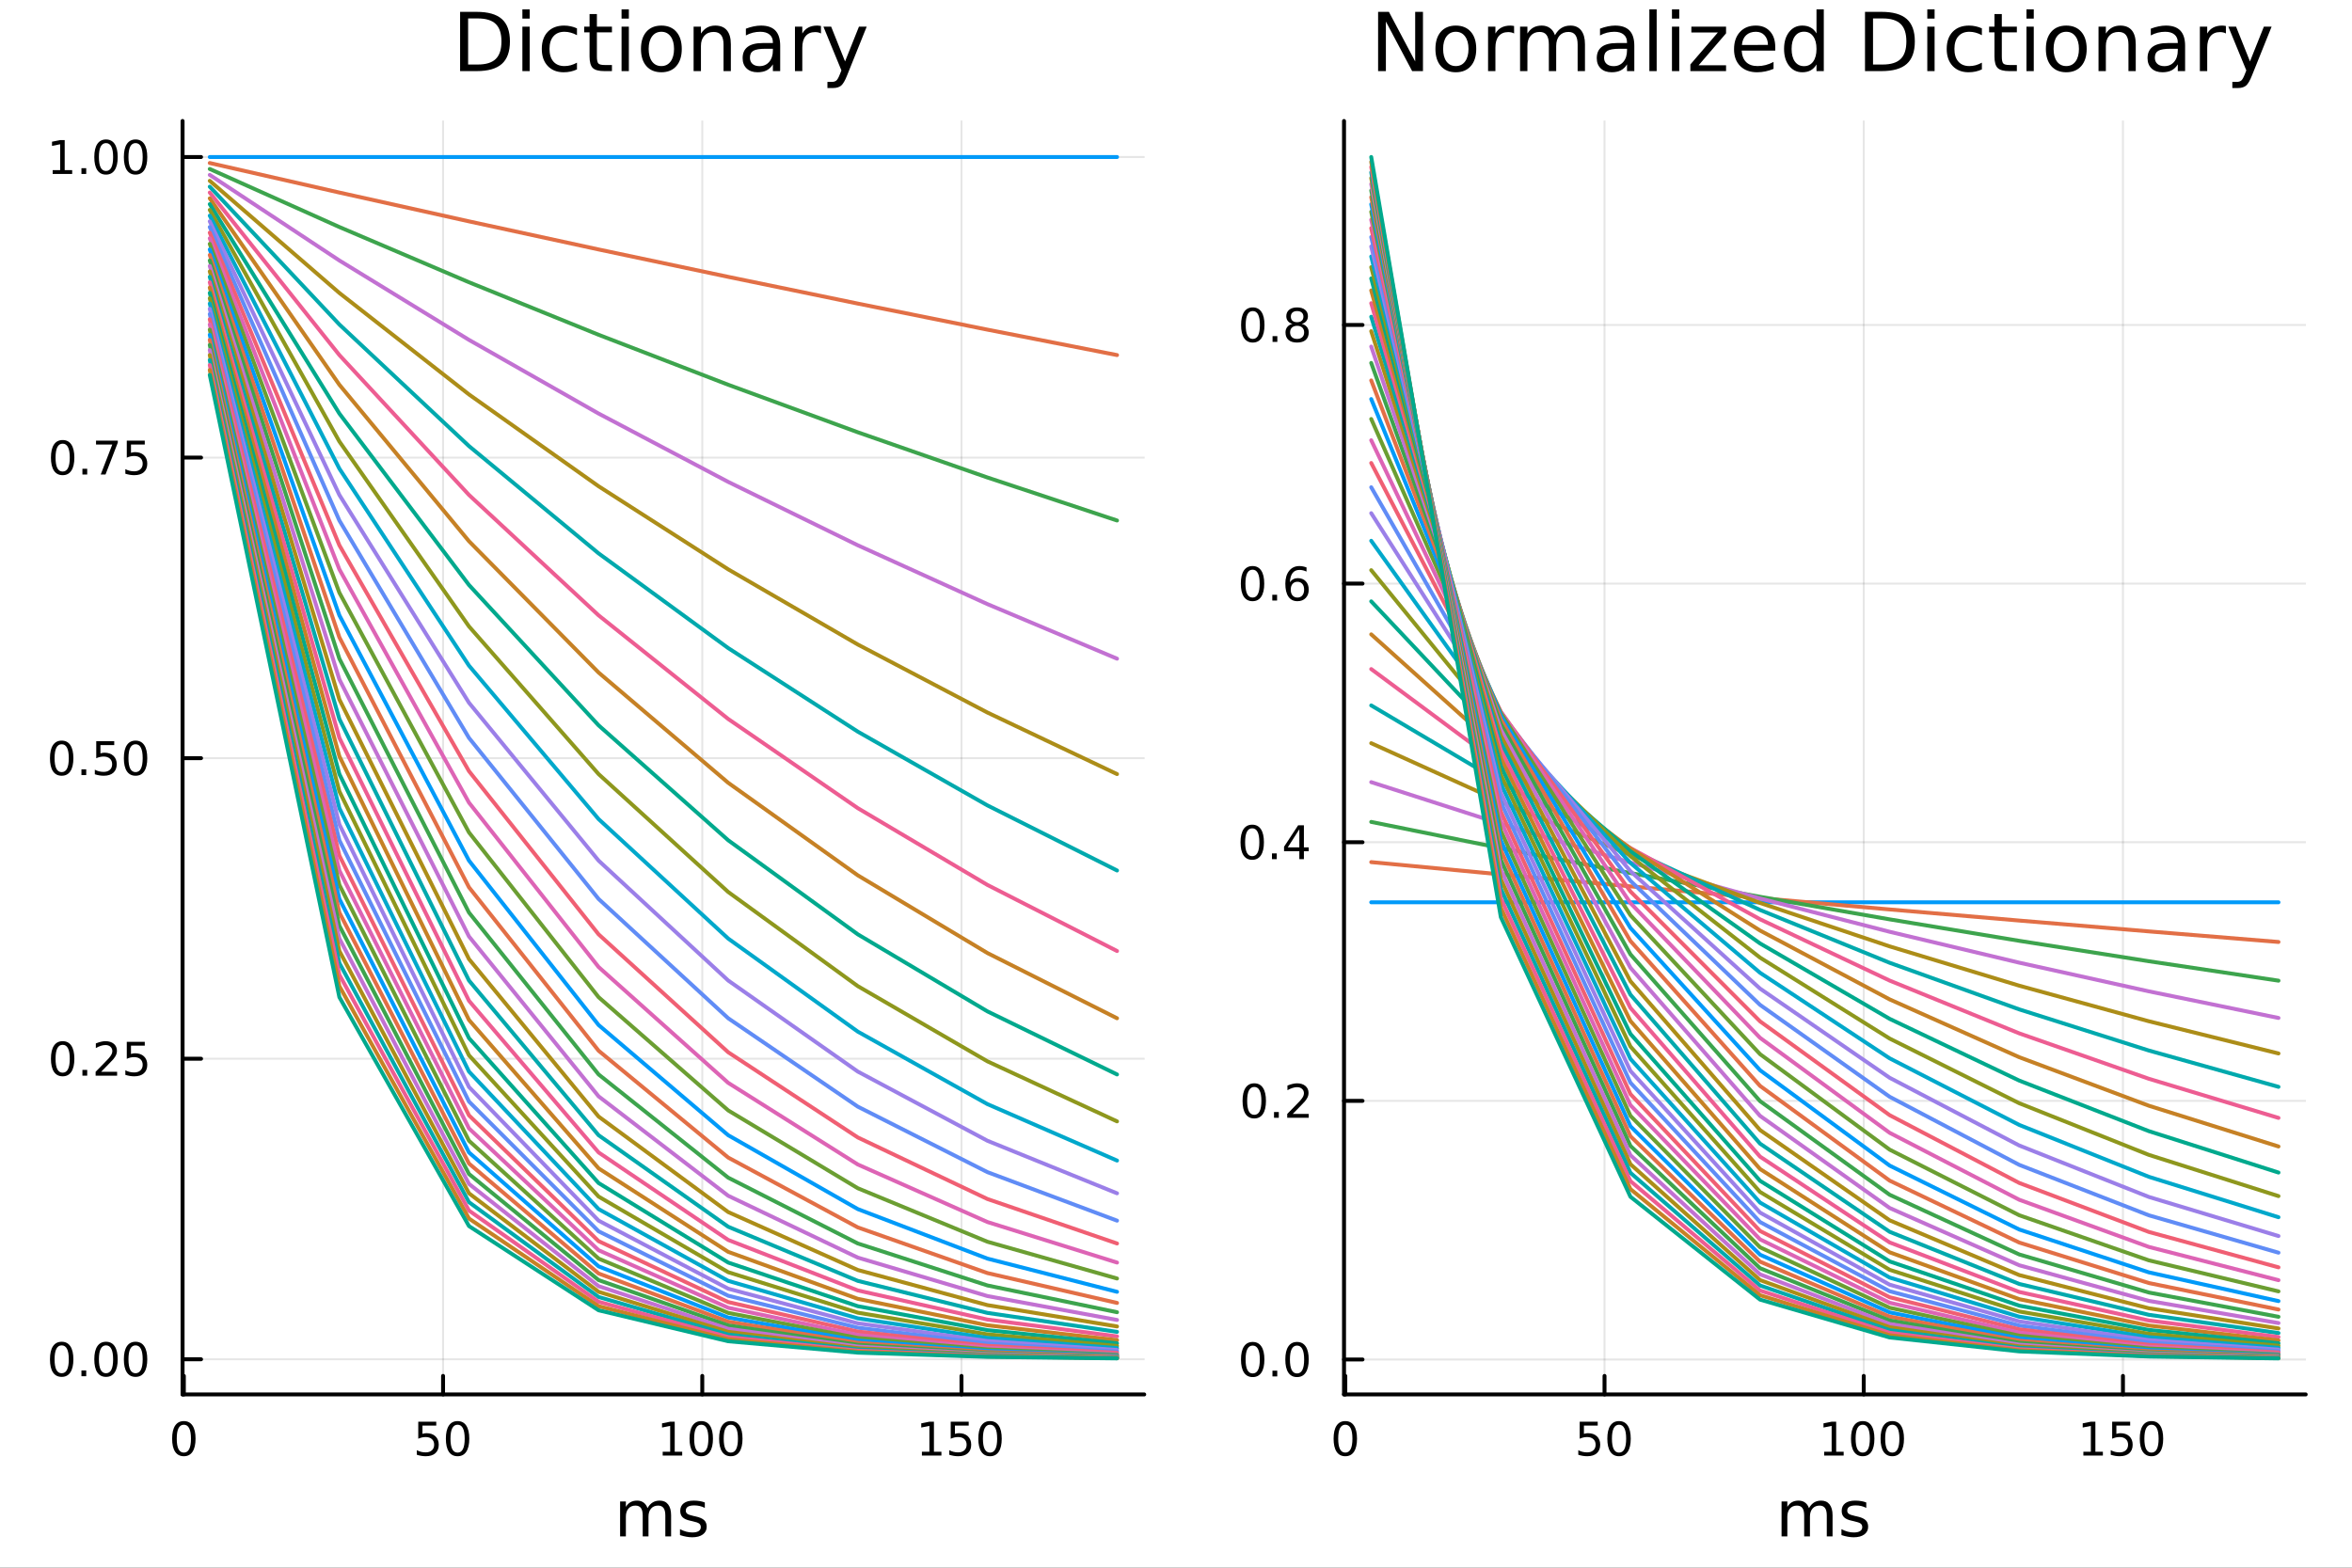
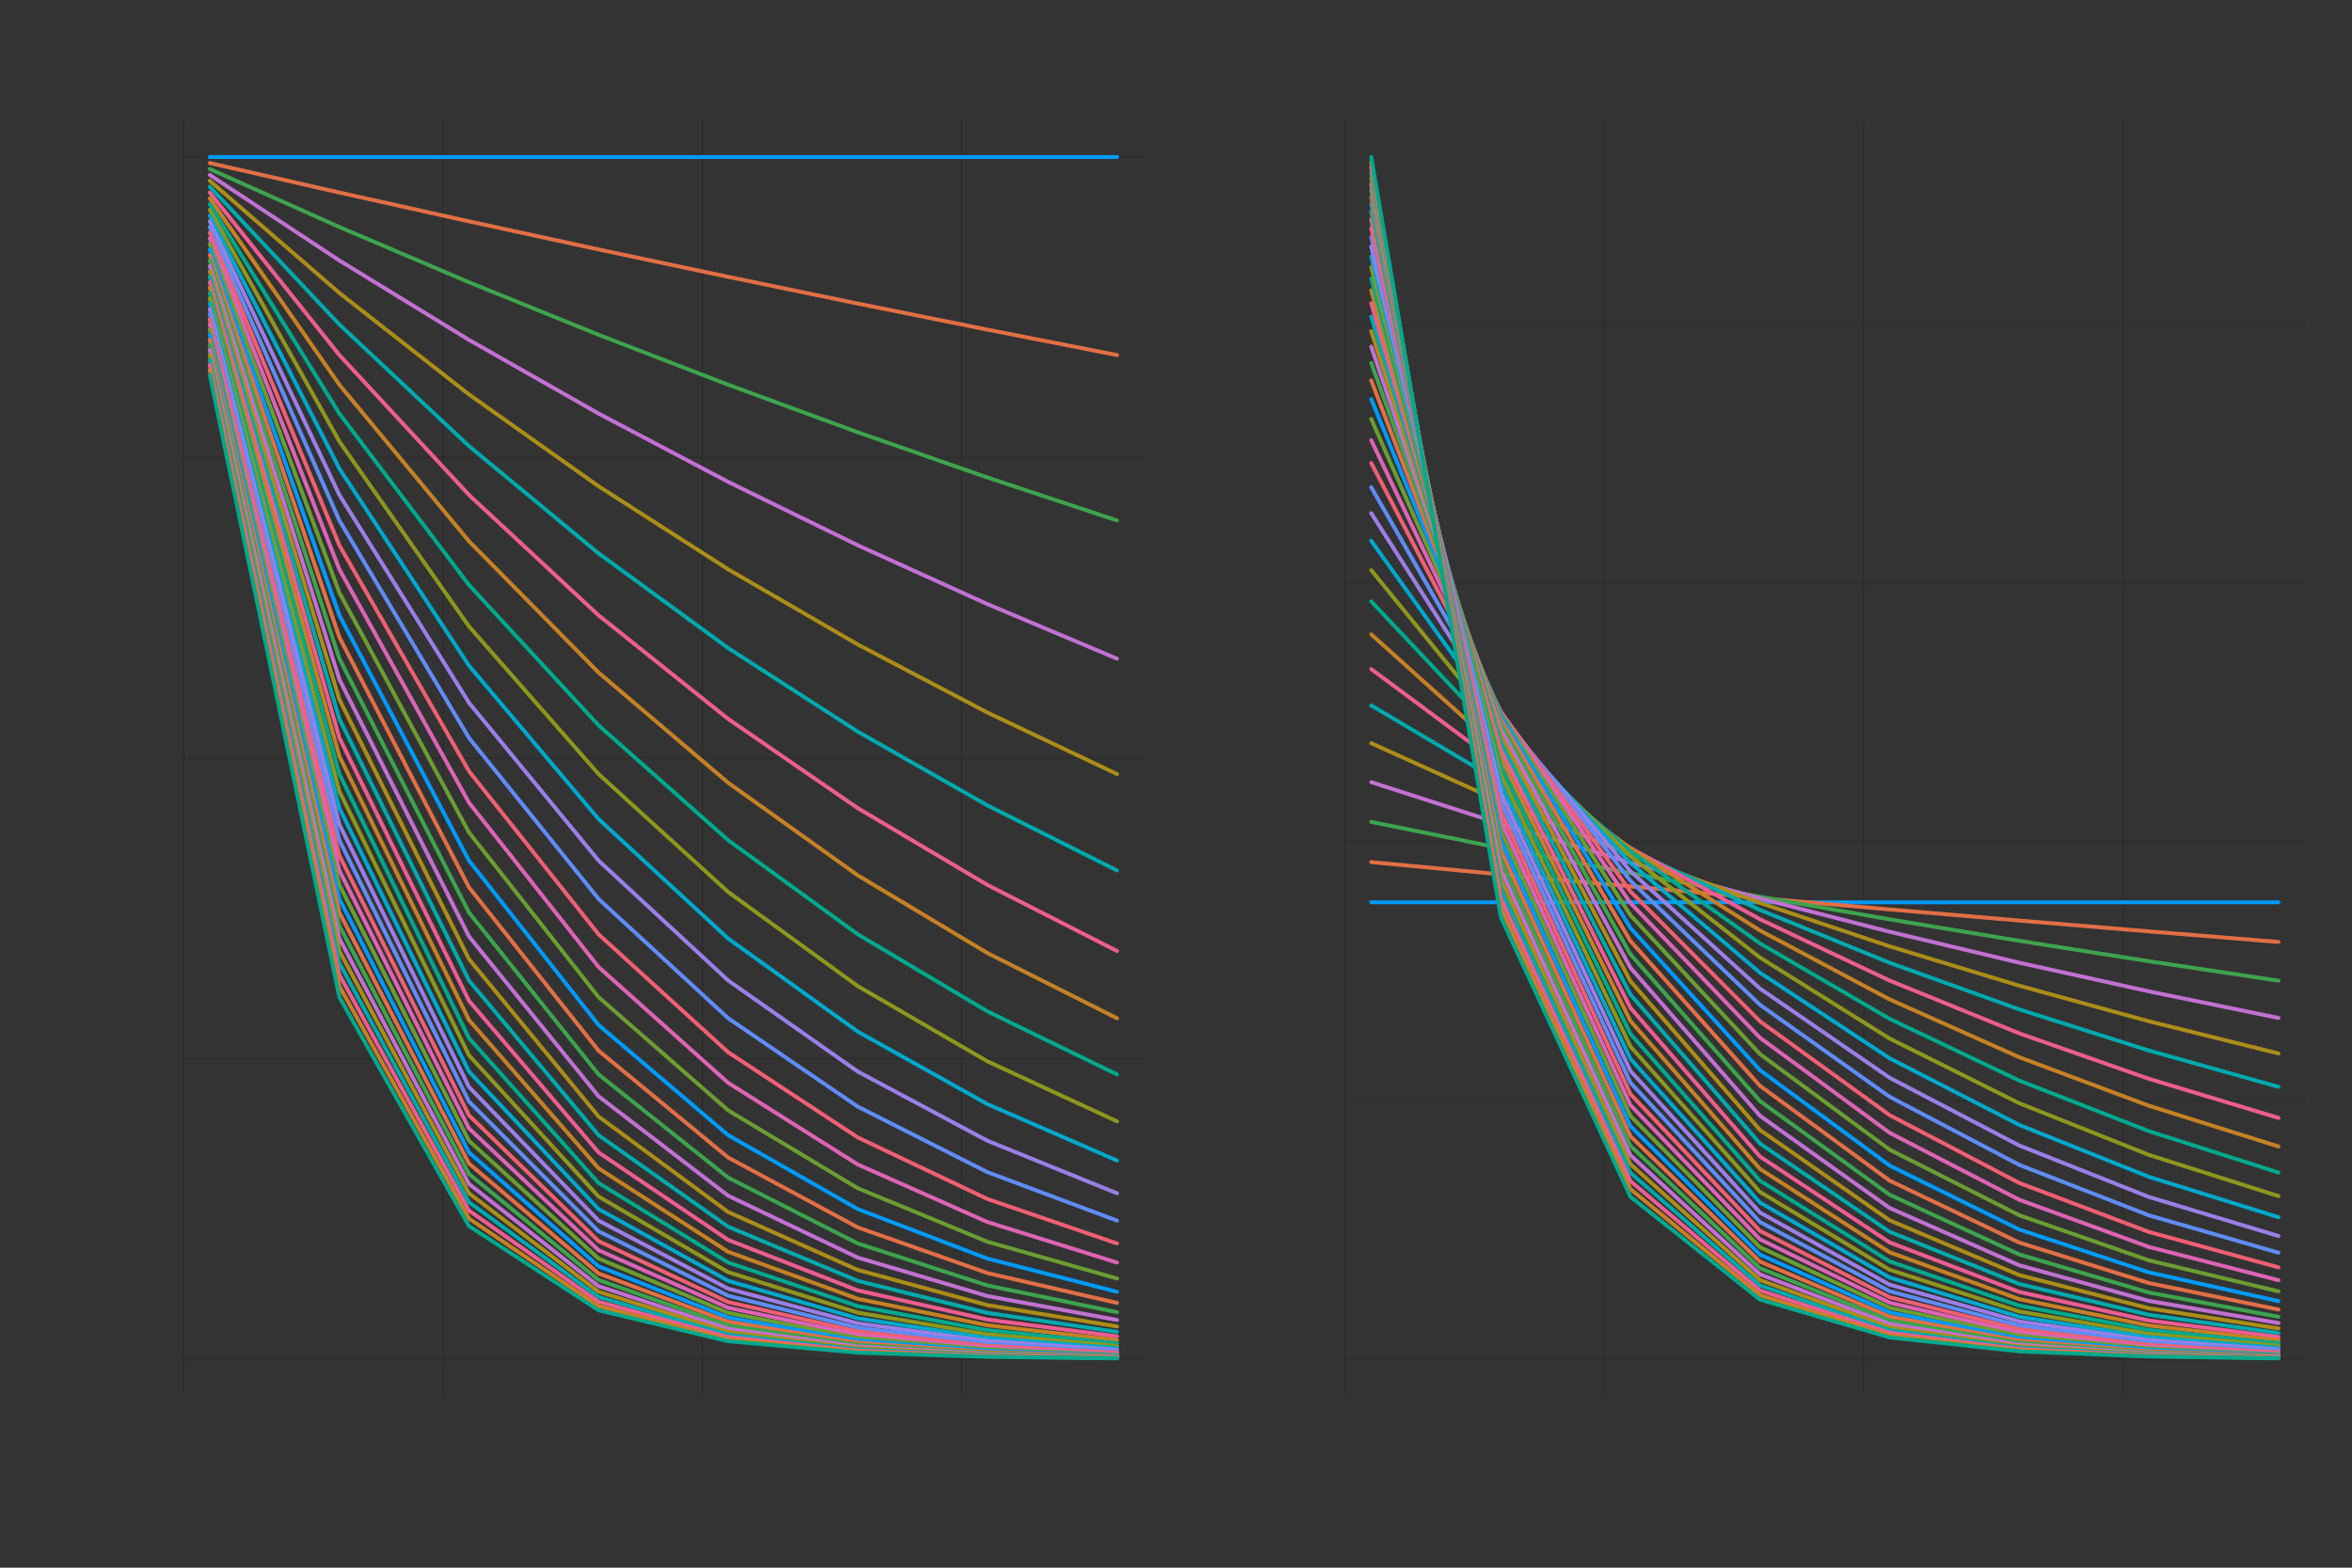
<svg xmlns="http://www.w3.org/2000/svg" width="600" height="400" viewBox="0 0 2400 1600">
  <rect x="0" y="0" width="2400" height="1600" fill="#333333" stroke="none" />
  <defs>
    <clipPath id="clip290">
-       <rect x="0" y="0" width="2400" height="1600" />
-     </clipPath>
+       </clipPath>
  </defs>
  <path clip-path="url(#clip290)" d="M0 1600 L2400 1600 L2400 0 L0 0  Z" fill="#ffffff" fill-rule="evenodd" fill-opacity="1" />
  <defs>
    <clipPath id="clip291">
      <rect x="1371" y="123" width="982" height="1301" />
    </clipPath>
  </defs>
  <path clip-path="url(#clip290)" d="M186.274 1423.18 L1167.59 1423.18 L1167.59 123.472 L186.274 123.472  Z" fill="#ffffff" fill-rule="evenodd" fill-opacity="1" />
  <defs>
    <clipPath id="clip292">
      <rect x="186" y="123" width="982" height="1301" />
    </clipPath>
  </defs>
  <polyline clip-path="url(#clip292)" style="stroke:#000000; stroke-linecap:round; stroke-linejoin:round; stroke-width:2; stroke-opacity:0.1; fill:none" points="187.597,1423.18 187.597,123.472 " />
  <polyline clip-path="url(#clip292)" style="stroke:#000000; stroke-linecap:round; stroke-linejoin:round; stroke-width:2; stroke-opacity:0.1; fill:none" points="452.103,1423.18 452.103,123.472 " />
  <polyline clip-path="url(#clip292)" style="stroke:#000000; stroke-linecap:round; stroke-linejoin:round; stroke-width:2; stroke-opacity:0.1; fill:none" points="716.61,1423.18 716.61,123.472 " />
  <polyline clip-path="url(#clip292)" style="stroke:#000000; stroke-linecap:round; stroke-linejoin:round; stroke-width:2; stroke-opacity:0.1; fill:none" points="981.117,1423.18 981.117,123.472 " />
  <polyline clip-path="url(#clip292)" style="stroke:#000000; stroke-linecap:round; stroke-linejoin:round; stroke-width:2; stroke-opacity:0.1; fill:none" points="186.274,1387.31 1167.59,1387.31 " />
  <polyline clip-path="url(#clip292)" style="stroke:#000000; stroke-linecap:round; stroke-linejoin:round; stroke-width:2; stroke-opacity:0.1; fill:none" points="186.274,1080.55 1167.59,1080.55 " />
  <polyline clip-path="url(#clip292)" style="stroke:#000000; stroke-linecap:round; stroke-linejoin:round; stroke-width:2; stroke-opacity:0.1; fill:none" points="186.274,773.784 1167.59,773.784 " />
  <polyline clip-path="url(#clip292)" style="stroke:#000000; stroke-linecap:round; stroke-linejoin:round; stroke-width:2; stroke-opacity:0.1; fill:none" points="186.274,467.02 1167.59,467.02 " />
  <polyline clip-path="url(#clip292)" style="stroke:#000000; stroke-linecap:round; stroke-linejoin:round; stroke-width:2; stroke-opacity:0.1; fill:none" points="186.274,160.256 1167.59,160.256 " />
  <polyline clip-path="url(#clip290)" style="stroke:#000000; stroke-linecap:round; stroke-linejoin:round; stroke-width:4; stroke-opacity:1; fill:none" points="186.274,1423.18 1167.59,1423.18 " />
  <polyline clip-path="url(#clip290)" style="stroke:#000000; stroke-linecap:round; stroke-linejoin:round; stroke-width:4; stroke-opacity:1; fill:none" points="187.597,1423.18 187.597,1404.28 " />
  <polyline clip-path="url(#clip290)" style="stroke:#000000; stroke-linecap:round; stroke-linejoin:round; stroke-width:4; stroke-opacity:1; fill:none" points="452.103,1423.18 452.103,1404.28 " />
  <polyline clip-path="url(#clip290)" style="stroke:#000000; stroke-linecap:round; stroke-linejoin:round; stroke-width:4; stroke-opacity:1; fill:none" points="716.61,1423.18 716.61,1404.28 " />
  <polyline clip-path="url(#clip290)" style="stroke:#000000; stroke-linecap:round; stroke-linejoin:round; stroke-width:4; stroke-opacity:1; fill:none" points="981.117,1423.18 981.117,1404.28 " />
  <path clip-path="url(#clip290)" d="M187.597 1454.1 Q183.985 1454.1 182.157 1457.66 Q180.351 1461.2 180.351 1468.33 Q180.351 1475.44 182.157 1479.01 Q183.985 1482.55 187.597 1482.55 Q191.231 1482.55 193.036 1479.01 Q194.865 1475.44 194.865 1468.33 Q194.865 1461.2 193.036 1457.66 Q191.231 1454.1 187.597 1454.1 M187.597 1450.39 Q193.407 1450.39 196.462 1455 Q199.541 1459.58 199.541 1468.33 Q199.541 1477.06 196.462 1481.67 Q193.407 1486.25 187.597 1486.25 Q181.786 1486.25 178.708 1481.67 Q175.652 1477.06 175.652 1468.33 Q175.652 1459.58 178.708 1455 Q181.786 1450.39 187.597 1450.39 Z" fill="#000000" fill-rule="nonzero" fill-opacity="1" />
  <path clip-path="url(#clip290)" d="M426.802 1451.02 L445.159 1451.02 L445.159 1454.96 L431.085 1454.96 L431.085 1463.43 Q432.103 1463.08 433.122 1462.92 Q434.14 1462.73 435.159 1462.73 Q440.946 1462.73 444.325 1465.9 Q447.705 1469.08 447.705 1474.49 Q447.705 1480.07 444.233 1483.17 Q440.761 1486.25 434.441 1486.25 Q432.265 1486.25 429.997 1485.88 Q427.751 1485.51 425.344 1484.77 L425.344 1480.07 Q427.427 1481.2 429.65 1481.76 Q431.872 1482.32 434.349 1482.32 Q438.353 1482.32 440.691 1480.21 Q443.029 1478.1 443.029 1474.49 Q443.029 1470.88 440.691 1468.77 Q438.353 1466.67 434.349 1466.67 Q432.474 1466.67 430.599 1467.08 Q428.747 1467.5 426.802 1468.38 L426.802 1451.02 Z" fill="#000000" fill-rule="nonzero" fill-opacity="1" />
  <path clip-path="url(#clip290)" d="M466.918 1454.1 Q463.307 1454.1 461.478 1457.66 Q459.673 1461.2 459.673 1468.33 Q459.673 1475.44 461.478 1479.01 Q463.307 1482.55 466.918 1482.55 Q470.552 1482.55 472.358 1479.01 Q474.186 1475.44 474.186 1468.33 Q474.186 1461.2 472.358 1457.66 Q470.552 1454.1 466.918 1454.1 M466.918 1450.39 Q472.728 1450.39 475.784 1455 Q478.862 1459.58 478.862 1468.33 Q478.862 1477.06 475.784 1481.67 Q472.728 1486.25 466.918 1486.25 Q461.108 1486.25 458.029 1481.67 Q454.974 1477.06 454.974 1468.33 Q454.974 1459.58 458.029 1455 Q461.108 1450.39 466.918 1450.39 Z" fill="#000000" fill-rule="nonzero" fill-opacity="1" />
  <path clip-path="url(#clip290)" d="M676.217 1481.64 L683.855 1481.64 L683.855 1455.28 L675.545 1456.95 L675.545 1452.69 L683.809 1451.02 L688.485 1451.02 L688.485 1481.64 L696.124 1481.64 L696.124 1485.58 L676.217 1485.58 L676.217 1481.64 Z" fill="#000000" fill-rule="nonzero" fill-opacity="1" />
  <path clip-path="url(#clip290)" d="M715.568 1454.1 Q711.957 1454.1 710.128 1457.66 Q708.323 1461.2 708.323 1468.33 Q708.323 1475.44 710.128 1479.01 Q711.957 1482.55 715.568 1482.55 Q719.202 1482.55 721.008 1479.01 Q722.837 1475.44 722.837 1468.33 Q722.837 1461.2 721.008 1457.66 Q719.202 1454.1 715.568 1454.1 M715.568 1450.39 Q721.378 1450.39 724.434 1455 Q727.513 1459.58 727.513 1468.33 Q727.513 1477.06 724.434 1481.67 Q721.378 1486.25 715.568 1486.25 Q709.758 1486.25 706.679 1481.67 Q703.624 1477.06 703.624 1468.33 Q703.624 1459.58 706.679 1455 Q709.758 1450.39 715.568 1450.39 Z" fill="#000000" fill-rule="nonzero" fill-opacity="1" />
  <path clip-path="url(#clip290)" d="M745.73 1454.1 Q742.119 1454.1 740.29 1457.66 Q738.485 1461.2 738.485 1468.33 Q738.485 1475.44 740.29 1479.01 Q742.119 1482.55 745.73 1482.55 Q749.364 1482.55 751.17 1479.01 Q752.999 1475.44 752.999 1468.33 Q752.999 1461.2 751.17 1457.66 Q749.364 1454.1 745.73 1454.1 M745.73 1450.39 Q751.54 1450.39 754.596 1455 Q757.674 1459.58 757.674 1468.33 Q757.674 1477.06 754.596 1481.67 Q751.54 1486.25 745.73 1486.25 Q739.92 1486.25 736.841 1481.67 Q733.786 1477.06 733.786 1468.33 Q733.786 1459.58 736.841 1455 Q739.92 1450.39 745.73 1450.39 Z" fill="#000000" fill-rule="nonzero" fill-opacity="1" />
  <path clip-path="url(#clip290)" d="M940.723 1481.64 L948.362 1481.64 L948.362 1455.28 L940.052 1456.95 L940.052 1452.69 L948.316 1451.02 L952.992 1451.02 L952.992 1481.64 L960.631 1481.64 L960.631 1485.58 L940.723 1485.58 L940.723 1481.64 Z" fill="#000000" fill-rule="nonzero" fill-opacity="1" />
  <path clip-path="url(#clip290)" d="M970.121 1451.02 L988.478 1451.02 L988.478 1454.96 L974.404 1454.96 L974.404 1463.43 Q975.422 1463.08 976.441 1462.92 Q977.459 1462.73 978.478 1462.73 Q984.265 1462.73 987.644 1465.9 Q991.024 1469.08 991.024 1474.49 Q991.024 1480.07 987.552 1483.17 Q984.08 1486.25 977.76 1486.25 Q975.584 1486.25 973.316 1485.88 Q971.07 1485.51 968.663 1484.77 L968.663 1480.07 Q970.746 1481.2 972.968 1481.76 Q975.191 1482.32 977.668 1482.32 Q981.672 1482.32 984.01 1480.21 Q986.348 1478.1 986.348 1474.49 Q986.348 1470.88 984.01 1468.77 Q981.672 1466.67 977.668 1466.67 Q975.793 1466.67 973.918 1467.08 Q972.066 1467.5 970.121 1468.38 L970.121 1451.02 Z" fill="#000000" fill-rule="nonzero" fill-opacity="1" />
  <path clip-path="url(#clip290)" d="M1010.24 1454.1 Q1006.63 1454.1 1004.8 1457.66 Q1002.99 1461.2 1002.99 1468.33 Q1002.99 1475.44 1004.8 1479.01 Q1006.63 1482.55 1010.24 1482.55 Q1013.87 1482.55 1015.68 1479.01 Q1017.51 1475.44 1017.51 1468.33 Q1017.51 1461.2 1015.68 1457.66 Q1013.87 1454.1 1010.24 1454.1 M1010.24 1450.39 Q1016.05 1450.39 1019.1 1455 Q1022.18 1459.58 1022.18 1468.33 Q1022.18 1477.06 1019.1 1481.67 Q1016.05 1486.25 1010.24 1486.25 Q1004.43 1486.25 1001.35 1481.67 Q998.292 1477.06 998.292 1468.33 Q998.292 1459.58 1001.35 1455 Q1004.43 1450.39 1010.24 1450.39 Z" fill="#000000" fill-rule="nonzero" fill-opacity="1" />
-   <path clip-path="url(#clip290)" d="M660.733 1539.24 Q662.929 1535.29 665.985 1533.41 Q669.04 1531.54 673.178 1531.54 Q678.748 1531.54 681.772 1535.45 Q684.796 1539.33 684.796 1546.53 L684.796 1568.04 L678.907 1568.04 L678.907 1546.72 Q678.907 1541.59 677.093 1539.11 Q675.279 1536.63 671.555 1536.63 Q667.003 1536.63 664.362 1539.65 Q661.72 1542.68 661.72 1547.9 L661.72 1568.04 L655.832 1568.04 L655.832 1546.72 Q655.832 1541.56 654.017 1539.11 Q652.203 1536.63 648.416 1536.63 Q643.928 1536.63 641.286 1539.68 Q638.644 1542.71 638.644 1547.9 L638.644 1568.04 L632.756 1568.04 L632.756 1532.4 L638.644 1532.4 L638.644 1537.93 Q640.649 1534.66 643.45 1533.1 Q646.251 1531.54 650.102 1531.54 Q653.986 1531.54 656.691 1533.51 Q659.428 1535.48 660.733 1539.24 Z" fill="#000000" fill-rule="nonzero" fill-opacity="1" />
  <path clip-path="url(#clip290)" d="M719.202 1533.45 L719.202 1538.98 Q716.72 1537.71 714.046 1537.07 Q711.372 1536.44 708.508 1536.44 Q704.147 1536.44 701.951 1537.77 Q699.787 1539.11 699.787 1541.79 Q699.787 1543.82 701.346 1545 Q702.906 1546.15 707.617 1547.2 L709.622 1547.64 Q715.86 1548.98 718.47 1551.43 Q721.112 1553.85 721.112 1558.21 Q721.112 1563.17 717.165 1566.07 Q713.25 1568.97 706.375 1568.97 Q703.511 1568.97 700.392 1568.39 Q697.304 1567.85 693.867 1566.74 L693.867 1560.69 Q697.113 1562.38 700.264 1563.24 Q703.415 1564.07 706.503 1564.07 Q710.64 1564.07 712.868 1562.66 Q715.096 1561.23 715.096 1558.65 Q715.096 1556.27 713.473 1554.99 Q711.882 1553.72 706.439 1552.54 L704.402 1552.07 Q698.959 1550.92 696.54 1548.56 Q694.121 1546.18 694.121 1542.04 Q694.121 1537.01 697.686 1534.27 Q701.251 1531.54 707.808 1531.54 Q711.054 1531.54 713.919 1532.01 Q716.783 1532.49 719.202 1533.45 Z" fill="#000000" fill-rule="nonzero" fill-opacity="1" />
  <polyline clip-path="url(#clip290)" style="stroke:#000000; stroke-linecap:round; stroke-linejoin:round; stroke-width:4; stroke-opacity:1; fill:none" points="186.274,1423.18 186.274,123.472 " />
  <polyline clip-path="url(#clip290)" style="stroke:#000000; stroke-linecap:round; stroke-linejoin:round; stroke-width:4; stroke-opacity:1; fill:none" points="186.274,1387.31 205.172,1387.31 " />
  <polyline clip-path="url(#clip290)" style="stroke:#000000; stroke-linecap:round; stroke-linejoin:round; stroke-width:4; stroke-opacity:1; fill:none" points="186.274,1080.55 205.172,1080.55 " />
  <polyline clip-path="url(#clip290)" style="stroke:#000000; stroke-linecap:round; stroke-linejoin:round; stroke-width:4; stroke-opacity:1; fill:none" points="186.274,773.784 205.172,773.784 " />
  <polyline clip-path="url(#clip290)" style="stroke:#000000; stroke-linecap:round; stroke-linejoin:round; stroke-width:4; stroke-opacity:1; fill:none" points="186.274,467.02 205.172,467.02 " />
  <polyline clip-path="url(#clip290)" style="stroke:#000000; stroke-linecap:round; stroke-linejoin:round; stroke-width:4; stroke-opacity:1; fill:none" points="186.274,160.256 205.172,160.256 " />
  <path clip-path="url(#clip290)" d="M62.937 1373.11 Q59.325 1373.11 57.497 1376.68 Q55.691 1380.22 55.691 1387.35 Q55.691 1394.45 57.497 1398.02 Q59.325 1401.56 62.937 1401.56 Q66.571 1401.56 68.376 1398.02 Q70.205 1394.45 70.205 1387.35 Q70.205 1380.22 68.376 1376.68 Q66.571 1373.11 62.937 1373.11 M62.937 1369.41 Q68.747 1369.41 71.802 1374.01 Q74.881 1378.6 74.881 1387.35 Q74.881 1396.07 71.802 1400.68 Q68.747 1405.26 62.937 1405.26 Q57.126 1405.26 54.048 1400.68 Q50.992 1396.07 50.992 1387.35 Q50.992 1378.6 54.048 1374.01 Q57.126 1369.41 62.937 1369.41 Z" fill="#000000" fill-rule="nonzero" fill-opacity="1" />
  <path clip-path="url(#clip290)" d="M83.098 1398.71 L87.983 1398.71 L87.983 1404.59 L83.098 1404.59 L83.098 1398.71 Z" fill="#000000" fill-rule="nonzero" fill-opacity="1" />
  <path clip-path="url(#clip290)" d="M108.168 1373.11 Q104.557 1373.11 102.728 1376.68 Q100.922 1380.22 100.922 1387.35 Q100.922 1394.45 102.728 1398.02 Q104.557 1401.56 108.168 1401.56 Q111.802 1401.56 113.608 1398.02 Q115.436 1394.45 115.436 1387.35 Q115.436 1380.22 113.608 1376.68 Q111.802 1373.11 108.168 1373.11 M108.168 1369.41 Q113.978 1369.41 117.033 1374.01 Q120.112 1378.6 120.112 1387.35 Q120.112 1396.07 117.033 1400.68 Q113.978 1405.26 108.168 1405.26 Q102.358 1405.26 99.279 1400.68 Q96.223 1396.07 96.223 1387.35 Q96.223 1378.6 99.279 1374.01 Q102.358 1369.41 108.168 1369.41 Z" fill="#000000" fill-rule="nonzero" fill-opacity="1" />
  <path clip-path="url(#clip290)" d="M138.33 1373.11 Q134.719 1373.11 132.89 1376.68 Q131.084 1380.22 131.084 1387.35 Q131.084 1394.45 132.89 1398.02 Q134.719 1401.56 138.33 1401.56 Q141.964 1401.56 143.769 1398.02 Q145.598 1394.45 145.598 1387.35 Q145.598 1380.22 143.769 1376.68 Q141.964 1373.11 138.33 1373.11 M138.33 1369.41 Q144.14 1369.41 147.195 1374.01 Q150.274 1378.6 150.274 1387.35 Q150.274 1396.07 147.195 1400.68 Q144.14 1405.26 138.33 1405.26 Q132.519 1405.26 129.441 1400.68 Q126.385 1396.07 126.385 1387.35 Q126.385 1378.6 129.441 1374.01 Q132.519 1369.41 138.33 1369.41 Z" fill="#000000" fill-rule="nonzero" fill-opacity="1" />
  <path clip-path="url(#clip290)" d="M63.932 1066.35 Q60.321 1066.35 58.492 1069.91 Q56.687 1073.45 56.687 1080.58 Q56.687 1087.69 58.492 1091.25 Q60.321 1094.8 63.932 1094.8 Q67.566 1094.8 69.372 1091.25 Q71.2 1087.69 71.2 1080.58 Q71.2 1073.45 69.372 1069.91 Q67.566 1066.35 63.932 1066.35 M63.932 1062.64 Q69.742 1062.64 72.798 1067.25 Q75.876 1071.83 75.876 1080.58 Q75.876 1089.31 72.798 1093.92 Q69.742 1098.5 63.932 1098.5 Q58.122 1098.5 55.043 1093.92 Q51.987 1089.31 51.987 1080.58 Q51.987 1071.83 55.043 1067.25 Q58.122 1062.64 63.932 1062.64 Z" fill="#000000" fill-rule="nonzero" fill-opacity="1" />
  <path clip-path="url(#clip290)" d="M84.094 1091.95 L88.978 1091.95 L88.978 1097.83 L84.094 1097.83 L84.094 1091.95 Z" fill="#000000" fill-rule="nonzero" fill-opacity="1" />
  <path clip-path="url(#clip290)" d="M103.191 1093.89 L119.51 1093.89 L119.51 1097.83 L97.566 1097.83 L97.566 1093.89 Q100.228 1091.14 104.811 1086.51 Q109.418 1081.86 110.598 1080.51 Q112.844 1077.99 113.723 1076.25 Q114.626 1074.49 114.626 1072.8 Q114.626 1070.05 112.682 1068.31 Q110.76 1066.58 107.658 1066.58 Q105.459 1066.58 103.006 1067.34 Q100.575 1068.11 97.797 1069.66 L97.797 1064.93 Q100.621 1063.8 103.075 1063.22 Q105.529 1062.64 107.566 1062.64 Q112.936 1062.64 116.131 1065.33 Q119.325 1068.01 119.325 1072.5 Q119.325 1074.63 118.515 1076.55 Q117.728 1078.45 115.621 1081.05 Q115.043 1081.72 111.941 1084.93 Q108.839 1088.13 103.191 1093.89 Z" fill="#000000" fill-rule="nonzero" fill-opacity="1" />
  <path clip-path="url(#clip290)" d="M129.371 1063.27 L147.728 1063.27 L147.728 1067.2 L133.654 1067.2 L133.654 1075.68 Q134.672 1075.33 135.691 1075.17 Q136.709 1074.98 137.728 1074.98 Q143.515 1074.98 146.894 1078.15 Q150.274 1081.32 150.274 1086.74 Q150.274 1092.32 146.802 1095.42 Q143.33 1098.5 137.01 1098.5 Q134.834 1098.5 132.566 1098.13 Q130.32 1097.76 127.913 1097.02 L127.913 1092.32 Q129.996 1093.45 132.219 1094.01 Q134.441 1094.56 136.918 1094.56 Q140.922 1094.56 143.26 1092.46 Q145.598 1090.35 145.598 1086.74 Q145.598 1083.13 143.26 1081.02 Q140.922 1078.92 136.918 1078.92 Q135.043 1078.92 133.168 1079.33 Q131.316 1079.75 129.371 1080.63 L129.371 1063.27 Z" fill="#000000" fill-rule="nonzero" fill-opacity="1" />
  <path clip-path="url(#clip290)" d="M62.937 759.583 Q59.325 759.583 57.497 763.148 Q55.691 766.689 55.691 773.819 Q55.691 780.925 57.497 784.49 Q59.325 788.032 62.937 788.032 Q66.571 788.032 68.376 784.49 Q70.205 780.925 70.205 773.819 Q70.205 766.689 68.376 763.148 Q66.571 759.583 62.937 759.583 M62.937 755.879 Q68.747 755.879 71.802 760.485 Q74.881 765.069 74.881 773.819 Q74.881 782.546 71.802 787.152 Q68.747 791.735 62.937 791.735 Q57.126 791.735 54.048 787.152 Q50.992 782.546 50.992 773.819 Q50.992 765.069 54.048 760.485 Q57.126 755.879 62.937 755.879 Z" fill="#000000" fill-rule="nonzero" fill-opacity="1" />
  <path clip-path="url(#clip290)" d="M83.098 785.184 L87.983 785.184 L87.983 791.064 L83.098 791.064 L83.098 785.184 Z" fill="#000000" fill-rule="nonzero" fill-opacity="1" />
  <path clip-path="url(#clip290)" d="M98.214 756.504 L116.57 756.504 L116.57 760.439 L102.496 760.439 L102.496 768.911 Q103.515 768.564 104.534 768.402 Q105.552 768.217 106.571 768.217 Q112.358 768.217 115.737 771.388 Q119.117 774.559 119.117 779.976 Q119.117 785.555 115.645 788.657 Q112.172 791.735 105.853 791.735 Q103.677 791.735 101.409 791.365 Q99.163 790.995 96.756 790.254 L96.756 785.555 Q98.839 786.689 101.061 787.245 Q103.284 787.8 105.76 787.8 Q109.765 787.8 112.103 785.694 Q114.441 783.587 114.441 779.976 Q114.441 776.365 112.103 774.259 Q109.765 772.152 105.76 772.152 Q103.885 772.152 102.01 772.569 Q100.159 772.985 98.214 773.865 L98.214 756.504 Z" fill="#000000" fill-rule="nonzero" fill-opacity="1" />
  <path clip-path="url(#clip290)" d="M138.33 759.583 Q134.719 759.583 132.89 763.148 Q131.084 766.689 131.084 773.819 Q131.084 780.925 132.89 784.49 Q134.719 788.032 138.33 788.032 Q141.964 788.032 143.769 784.49 Q145.598 780.925 145.598 773.819 Q145.598 766.689 143.769 763.148 Q141.964 759.583 138.33 759.583 M138.33 755.879 Q144.14 755.879 147.195 760.485 Q150.274 765.069 150.274 773.819 Q150.274 782.546 147.195 787.152 Q144.14 791.735 138.33 791.735 Q132.519 791.735 129.441 787.152 Q126.385 782.546 126.385 773.819 Q126.385 765.069 129.441 760.485 Q132.519 755.879 138.33 755.879 Z" fill="#000000" fill-rule="nonzero" fill-opacity="1" />
  <path clip-path="url(#clip290)" d="M63.932 452.819 Q60.321 452.819 58.492 456.384 Q56.687 459.925 56.687 467.055 Q56.687 474.161 58.492 477.726 Q60.321 481.268 63.932 481.268 Q67.566 481.268 69.372 477.726 Q71.2 474.161 71.2 467.055 Q71.2 459.925 69.372 456.384 Q67.566 452.819 63.932 452.819 M63.932 449.115 Q69.742 449.115 72.798 453.722 Q75.876 458.305 75.876 467.055 Q75.876 475.782 72.798 480.388 Q69.742 484.971 63.932 484.971 Q58.122 484.971 55.043 480.388 Q51.987 475.782 51.987 467.055 Q51.987 458.305 55.043 453.722 Q58.122 449.115 63.932 449.115 Z" fill="#000000" fill-rule="nonzero" fill-opacity="1" />
  <path clip-path="url(#clip290)" d="M84.094 478.421 L88.978 478.421 L88.978 484.3 L84.094 484.3 L84.094 478.421 Z" fill="#000000" fill-rule="nonzero" fill-opacity="1" />
  <path clip-path="url(#clip290)" d="M97.983 449.74 L120.205 449.74 L120.205 451.731 L107.658 484.3 L102.774 484.3 L114.58 453.675 L97.983 453.675 L97.983 449.74 Z" fill="#000000" fill-rule="nonzero" fill-opacity="1" />
  <path clip-path="url(#clip290)" d="M129.371 449.74 L147.728 449.74 L147.728 453.675 L133.654 453.675 L133.654 462.148 Q134.672 461.8 135.691 461.638 Q136.709 461.453 137.728 461.453 Q143.515 461.453 146.894 464.624 Q150.274 467.796 150.274 473.212 Q150.274 478.791 146.802 481.893 Q143.33 484.971 137.01 484.971 Q134.834 484.971 132.566 484.601 Q130.32 484.231 127.913 483.49 L127.913 478.791 Q129.996 479.925 132.219 480.481 Q134.441 481.036 136.918 481.036 Q140.922 481.036 143.26 478.93 Q145.598 476.823 145.598 473.212 Q145.598 469.601 143.26 467.495 Q140.922 465.388 136.918 465.388 Q135.043 465.388 133.168 465.805 Q131.316 466.222 129.371 467.101 L129.371 449.74 Z" fill="#000000" fill-rule="nonzero" fill-opacity="1" />
  <path clip-path="url(#clip290)" d="M53.747 173.601 L61.386 173.601 L61.386 147.236 L53.075 148.902 L53.075 144.643 L61.339 142.976 L66.015 142.976 L66.015 173.601 L73.654 173.601 L73.654 177.536 L53.747 177.536 L53.747 173.601 Z" fill="#000000" fill-rule="nonzero" fill-opacity="1" />
  <path clip-path="url(#clip290)" d="M83.098 171.657 L87.983 171.657 L87.983 177.536 L83.098 177.536 L83.098 171.657 Z" fill="#000000" fill-rule="nonzero" fill-opacity="1" />
  <path clip-path="url(#clip290)" d="M108.168 146.055 Q104.557 146.055 102.728 149.62 Q100.922 153.161 100.922 160.291 Q100.922 167.397 102.728 170.962 Q104.557 174.504 108.168 174.504 Q111.802 174.504 113.608 170.962 Q115.436 167.397 115.436 160.291 Q115.436 153.161 113.608 149.62 Q111.802 146.055 108.168 146.055 M108.168 142.351 Q113.978 142.351 117.033 146.958 Q120.112 151.541 120.112 160.291 Q120.112 169.018 117.033 173.624 Q113.978 178.208 108.168 178.208 Q102.358 178.208 99.279 173.624 Q96.223 169.018 96.223 160.291 Q96.223 151.541 99.279 146.958 Q102.358 142.351 108.168 142.351 Z" fill="#000000" fill-rule="nonzero" fill-opacity="1" />
  <path clip-path="url(#clip290)" d="M138.33 146.055 Q134.719 146.055 132.89 149.62 Q131.084 153.161 131.084 160.291 Q131.084 167.397 132.89 170.962 Q134.719 174.504 138.33 174.504 Q141.964 174.504 143.769 170.962 Q145.598 167.397 145.598 160.291 Q145.598 153.161 143.769 149.62 Q141.964 146.055 138.33 146.055 M138.33 142.351 Q144.14 142.351 147.195 146.958 Q150.274 151.541 150.274 160.291 Q150.274 169.018 147.195 173.624 Q144.14 178.208 138.33 178.208 Q132.519 178.208 129.441 173.624 Q126.385 169.018 126.385 160.291 Q126.385 151.541 129.441 146.958 Q132.519 142.351 138.33 142.351 Z" fill="#000000" fill-rule="nonzero" fill-opacity="1" />
  <path clip-path="url(#clip290)" d="M477.67 18.82 L477.67 65.852 L487.554 65.852 Q500.071 65.852 505.864 60.18 Q511.698 54.509 511.698 42.275 Q511.698 30.122 505.864 24.492 Q500.071 18.82 487.554 18.82 L477.67 18.82 M469.487 12.096 L486.298 12.096 Q503.879 12.096 512.103 19.428 Q520.326 26.72 520.326 42.275 Q520.326 57.912 512.062 65.244 Q503.798 72.576 486.298 72.576 L469.487 72.576 L469.487 12.096 Z" fill="#000000" fill-rule="nonzero" fill-opacity="1" />
  <path clip-path="url(#clip290)" d="M533.046 27.206 L540.499 27.206 L540.499 72.576 L533.046 72.576 L533.046 27.206 M533.046 9.544 L540.499 9.544 L540.499 18.983 L533.046 18.983 L533.046 9.544 Z" fill="#000000" fill-rule="nonzero" fill-opacity="1" />
  <path clip-path="url(#clip290)" d="M588.746 28.948 L588.746 35.915 Q585.586 34.173 582.386 33.323 Q579.226 32.431 575.985 32.431 Q568.734 32.431 564.724 37.05 Q560.713 41.627 560.713 49.931 Q560.713 58.236 564.724 62.854 Q568.734 67.431 575.985 67.431 Q579.226 67.431 582.386 66.581 Q585.586 65.689 588.746 63.948 L588.746 70.834 Q585.627 72.292 582.264 73.022 Q578.943 73.751 575.175 73.751 Q564.926 73.751 558.891 67.31 Q552.855 60.869 552.855 49.931 Q552.855 38.832 558.931 32.472 Q565.048 26.112 575.661 26.112 Q579.105 26.112 582.386 26.841 Q585.667 27.53 588.746 28.948 Z" fill="#000000" fill-rule="nonzero" fill-opacity="1" />
  <path clip-path="url(#clip290)" d="M609.081 14.324 L609.081 27.206 L624.434 27.206 L624.434 32.999 L609.081 32.999 L609.081 57.628 Q609.081 63.178 610.58 64.758 Q612.119 66.338 616.778 66.338 L624.434 66.338 L624.434 72.576 L616.778 72.576 Q608.15 72.576 604.868 69.376 Q601.587 66.135 601.587 57.628 L601.587 32.999 L596.118 32.999 L596.118 27.206 L601.587 27.206 L601.587 14.324 L609.081 14.324 Z" fill="#000000" fill-rule="nonzero" fill-opacity="1" />
  <path clip-path="url(#clip290)" d="M634.237 27.206 L641.691 27.206 L641.691 72.576 L634.237 72.576 L634.237 27.206 M634.237 9.544 L641.691 9.544 L641.691 18.983 L634.237 18.983 L634.237 9.544 Z" fill="#000000" fill-rule="nonzero" fill-opacity="1" />
  <path clip-path="url(#clip290)" d="M674.868 32.431 Q668.873 32.431 665.389 37.131 Q661.905 41.789 661.905 49.931 Q661.905 58.074 665.348 62.773 Q668.832 67.431 674.868 67.431 Q680.823 67.431 684.307 62.732 Q687.79 58.033 687.79 49.931 Q687.79 41.87 684.307 37.171 Q680.823 32.431 674.868 32.431 M674.868 26.112 Q684.59 26.112 690.14 32.431 Q695.69 38.751 695.69 49.931 Q695.69 61.071 690.14 67.431 Q684.59 73.751 674.868 73.751 Q665.105 73.751 659.556 67.431 Q654.046 61.071 654.046 49.931 Q654.046 38.751 659.556 32.431 Q665.105 26.112 674.868 26.112 Z" fill="#000000" fill-rule="nonzero" fill-opacity="1" />
  <path clip-path="url(#clip290)" d="M745.759 45.192 L745.759 72.576 L738.305 72.576 L738.305 45.435 Q738.305 38.994 735.794 35.794 Q733.282 32.594 728.259 32.594 Q722.223 32.594 718.739 36.442 Q715.255 40.29 715.255 46.934 L715.255 72.576 L707.761 72.576 L707.761 27.206 L715.255 27.206 L715.255 34.254 Q717.929 30.163 721.534 28.138 Q725.18 26.112 729.92 26.112 Q737.738 26.112 741.748 30.973 Q745.759 35.794 745.759 45.192 Z" fill="#000000" fill-rule="nonzero" fill-opacity="1" />
  <path clip-path="url(#clip290)" d="M781.245 49.769 Q772.211 49.769 768.727 51.835 Q765.244 53.901 765.244 58.884 Q765.244 62.854 767.836 65.203 Q770.469 67.512 774.966 67.512 Q781.164 67.512 784.89 63.137 Q788.658 58.722 788.658 51.43 L788.658 49.769 L781.245 49.769 M796.111 46.691 L796.111 72.576 L788.658 72.576 L788.658 65.689 Q786.106 69.821 782.298 71.806 Q778.49 73.751 772.981 73.751 Q766.013 73.751 761.881 69.862 Q757.79 65.933 757.79 59.37 Q757.79 51.714 762.894 47.825 Q768.039 43.936 778.207 43.936 L788.658 43.936 L788.658 43.207 Q788.658 38.062 785.255 35.267 Q781.893 32.431 775.776 32.431 Q771.887 32.431 768.201 33.363 Q764.514 34.295 761.112 36.158 L761.112 29.272 Q765.203 27.692 769.051 26.922 Q772.9 26.112 776.546 26.112 Q786.389 26.112 791.25 31.216 Q796.111 36.32 796.111 46.691 Z" fill="#000000" fill-rule="nonzero" fill-opacity="1" />
  <path clip-path="url(#clip290)" d="M837.755 34.173 Q836.499 33.444 835 33.12 Q833.542 32.756 831.759 32.756 Q825.44 32.756 822.037 36.888 Q818.675 40.979 818.675 48.676 L818.675 72.576 L811.181 72.576 L811.181 27.206 L818.675 27.206 L818.675 34.254 Q821.025 30.122 824.792 28.138 Q828.559 26.112 833.947 26.112 Q834.717 26.112 835.648 26.234 Q836.58 26.315 837.714 26.517 L837.755 34.173 Z" fill="#000000" fill-rule="nonzero" fill-opacity="1" />
  <path clip-path="url(#clip290)" d="M864.45 76.789 Q861.291 84.891 858.293 87.362 Q855.295 89.833 850.272 89.833 L844.317 89.833 L844.317 83.594 L848.692 83.594 Q851.771 83.594 853.472 82.136 Q855.174 80.678 857.24 75.25 L858.576 71.847 L840.226 27.206 L848.125 27.206 L862.303 62.692 L876.481 27.206 L884.381 27.206 L864.45 76.789 Z" fill="#000000" fill-rule="nonzero" fill-opacity="1" />
  <polyline clip-path="url(#clip292)" style="stroke:#009af9; stroke-linecap:round; stroke-linejoin:round; stroke-width:4; stroke-opacity:1; fill:none" points="214.047,160.256 346.301,160.256 478.554,160.256 610.807,160.256 743.061,160.256 875.314,160.256 1007.57,160.256 1139.82,160.256 " />
  <polyline clip-path="url(#clip292)" style="stroke:#e26f46; stroke-linecap:round; stroke-linejoin:round; stroke-width:4; stroke-opacity:1; fill:none" points="214.047,166.376 346.301,196.521 478.554,225.922 610.807,254.597 743.061,282.564 875.314,309.84 1007.57,336.443 1139.82,362.389 " />
  <polyline clip-path="url(#clip292)" style="stroke:#3da44d; stroke-linecap:round; stroke-linejoin:round; stroke-width:4; stroke-opacity:1; fill:none" points="214.047,172.466 346.301,231.714 478.554,288.074 610.807,341.684 743.061,392.68 875.314,441.189 1007.57,487.332 1139.82,531.224 " />
  <polyline clip-path="url(#clip292)" style="stroke:#c271d2; stroke-linecap:round; stroke-linejoin:round; stroke-width:4; stroke-opacity:1; fill:none" points="214.047,178.525 346.301,265.868 478.554,346.899 610.807,422.076 743.061,491.82 875.314,556.525 1007.57,616.555 1139.82,672.247 " />
  <polyline clip-path="url(#clip292)" style="stroke:#ac8d18; stroke-linecap:round; stroke-linejoin:round; stroke-width:4; stroke-opacity:1; fill:none" points="214.047,184.554 346.301,299.011 478.554,402.577 610.807,496.287 743.061,581.079 875.314,657.802 1007.57,727.224 1139.82,790.04 " />
  <polyline clip-path="url(#clip292)" style="stroke:#00a9ad; stroke-linecap:round; stroke-linejoin:round; stroke-width:4; stroke-opacity:1; fill:none" points="214.047,190.552 346.301,331.175 478.554,455.275 610.807,564.792 743.061,661.441 875.314,746.733 1007.57,822.003 1139.82,888.428 " />
  <polyline clip-path="url(#clip292)" style="stroke:#ed5d92; stroke-linecap:round; stroke-linejoin:round; stroke-width:4; stroke-opacity:1; fill:none" points="214.047,196.521 346.301,362.389 478.554,505.152 610.807,628.03 743.061,733.792 875.314,824.822 1007.57,903.172 1139.82,970.609 " />
  <polyline clip-path="url(#clip292)" style="stroke:#c68125; stroke-linecap:round; stroke-linejoin:round; stroke-width:4; stroke-opacity:1; fill:none" points="214.047,202.46 346.301,392.68 478.554,552.361 610.807,686.407 743.061,798.932 875.314,893.392 1007.57,972.688 1139.82,1039.25 " />
  <polyline clip-path="url(#clip292)" style="stroke:#00a98d; stroke-linecap:round; stroke-linejoin:round; stroke-width:4; stroke-opacity:1; fill:none" points="214.047,208.37 346.301,422.076 478.554,597.043 610.807,740.295 743.061,857.579 875.314,953.603 1007.57,1032.22 1139.82,1096.59 " />
  <polyline clip-path="url(#clip292)" style="stroke:#8e971d; stroke-linecap:round; stroke-linejoin:round; stroke-width:4; stroke-opacity:1; fill:none" points="214.047,214.25 346.301,450.603 478.554,639.334 610.807,790.04 743.061,910.38 875.314,1006.47 1007.57,1083.21 1139.82,1144.48 " />
  <polyline clip-path="url(#clip292)" style="stroke:#00a8cb; stroke-linecap:round; stroke-linejoin:round; stroke-width:4; stroke-opacity:1; fill:none" points="214.047,220.101 346.301,478.287 478.554,679.362 610.807,835.96 743.061,957.919 875.314,1052.9 1007.57,1126.87 1139.82,1184.48 " />
  <polyline clip-path="url(#clip292)" style="stroke:#9b7fe8; stroke-linecap:round; stroke-linejoin:round; stroke-width:4; stroke-opacity:1; fill:none" points="214.047,225.922 346.301,505.152 478.554,717.248 610.807,878.35 743.061,1000.72 875.314,1093.67 1007.57,1164.27 1139.82,1217.89 " />
  <polyline clip-path="url(#clip292)" style="stroke:#608cf6; stroke-linecap:round; stroke-linejoin:round; stroke-width:4; stroke-opacity:1; fill:none" points="214.047,231.714 346.301,531.224 478.554,753.107 610.807,917.481 743.061,1039.25 875.314,1129.46 1007.57,1196.29 1139.82,1245.8 " />
  <polyline clip-path="url(#clip292)" style="stroke:#f05f73; stroke-linecap:round; stroke-linejoin:round; stroke-width:4; stroke-opacity:1; fill:none" points="214.047,237.478 346.301,556.525 478.554,787.046 610.807,953.603 743.061,1073.95 875.314,1160.9 1007.57,1223.72 1139.82,1269.11 " />
  <polyline clip-path="url(#clip292)" style="stroke:#dd64b5; stroke-linecap:round; stroke-linejoin:round; stroke-width:4; stroke-opacity:1; fill:none" points="214.047,243.213 346.301,581.079 478.554,819.169 610.807,986.948 743.061,1105.18 875.314,1188.5 1007.57,1247.21 1139.82,1288.58 " />
  <polyline clip-path="url(#clip292)" style="stroke:#6b9e32; stroke-linecap:round; stroke-linejoin:round; stroke-width:4; stroke-opacity:1; fill:none" points="214.047,248.919 346.301,604.907 478.554,849.573 610.807,1017.73 743.061,1133.3 875.314,1212.73 1007.57,1267.33 1139.82,1304.85 " />
  <polyline clip-path="url(#clip292)" style="stroke:#009af9; stroke-linecap:round; stroke-linejoin:round; stroke-width:4; stroke-opacity:1; fill:none" points="214.047,254.597 346.301,628.03 478.554,878.35 610.807,1046.14 743.061,1158.62 875.314,1234.02 1007.57,1284.55 1139.82,1318.43 " />
  <polyline clip-path="url(#clip292)" style="stroke:#e26f46; stroke-linecap:round; stroke-linejoin:round; stroke-width:4; stroke-opacity:1; fill:none" points="214.047,260.246 346.301,650.47 478.554,905.587 610.807,1072.37 743.061,1181.42 875.314,1252.7 1007.57,1299.31 1139.82,1329.78 " />
  <polyline clip-path="url(#clip292)" style="stroke:#3da44d; stroke-linecap:round; stroke-linejoin:round; stroke-width:4; stroke-opacity:1; fill:none" points="214.047,265.868 346.301,672.247 478.554,931.367 610.807,1096.59 743.061,1201.94 875.314,1269.11 1007.57,1311.94 1139.82,1339.26 " />
  <polyline clip-path="url(#clip292)" style="stroke:#c271d2; stroke-linecap:round; stroke-linejoin:round; stroke-width:4; stroke-opacity:1; fill:none" points="214.047,271.461 346.301,693.381 478.554,955.766 610.807,1118.94 743.061,1220.42 875.314,1283.52 1007.57,1322.77 1139.82,1347.17 " />
  <polyline clip-path="url(#clip292)" style="stroke:#ac8d18; stroke-linecap:round; stroke-linejoin:round; stroke-width:4; stroke-opacity:1; fill:none" points="214.047,277.026 346.301,713.889 478.554,978.86 610.807,1139.57 743.061,1237.05 875.314,1296.17 1007.57,1332.03 1139.82,1353.78 " />
  <polyline clip-path="url(#clip292)" style="stroke:#00a9ad; stroke-linecap:round; stroke-linejoin:round; stroke-width:4; stroke-opacity:1; fill:none" points="214.047,282.564 346.301,733.792 478.554,1000.72 610.807,1158.62 743.061,1252.03 875.314,1307.28 1007.57,1339.97 1139.82,1359.31 " />
  <polyline clip-path="url(#clip292)" style="stroke:#ed5d92; stroke-linecap:round; stroke-linejoin:round; stroke-width:4; stroke-opacity:1; fill:none" points="214.047,288.074 346.301,753.107 478.554,1021.41 610.807,1176.2 743.061,1265.51 875.314,1317.04 1007.57,1346.77 1139.82,1363.92 " />
  <polyline clip-path="url(#clip292)" style="stroke:#c68125; stroke-linecap:round; stroke-linejoin:round; stroke-width:4; stroke-opacity:1; fill:none" points="214.047,293.556 346.301,771.85 478.554,1040.99 610.807,1192.43 743.061,1277.65 875.314,1325.61 1007.57,1352.59 1139.82,1367.77 " />
  <polyline clip-path="url(#clip292)" style="stroke:#00a98d; stroke-linecap:round; stroke-linejoin:round; stroke-width:4; stroke-opacity:1; fill:none" points="214.047,299.011 346.301,790.04 478.554,1059.52 610.807,1207.42 743.061,1288.58 875.314,1333.13 1007.57,1357.58 1139.82,1370.99 " />
  <polyline clip-path="url(#clip292)" style="stroke:#8e971d; stroke-linecap:round; stroke-linejoin:round; stroke-width:4; stroke-opacity:1; fill:none" points="214.047,304.439 346.301,807.692 478.554,1077.06 610.807,1221.25 743.061,1298.42 875.314,1339.73 1007.57,1361.85 1139.82,1373.68 " />
  <polyline clip-path="url(#clip292)" style="stroke:#00a8cb; stroke-linecap:round; stroke-linejoin:round; stroke-width:4; stroke-opacity:1; fill:none" points="214.047,309.84 346.301,824.822 478.554,1093.67 610.807,1234.02 743.061,1307.28 875.314,1345.53 1007.57,1365.5 1139.82,1375.93 " />
  <polyline clip-path="url(#clip292)" style="stroke:#9b7fe8; stroke-linecap:round; stroke-linejoin:round; stroke-width:4; stroke-opacity:1; fill:none" points="214.047,315.214 346.301,841.446 478.554,1109.38 610.807,1245.8 743.061,1315.26 875.314,1350.63 1007.57,1368.63 1139.82,1377.8 " />
  <polyline clip-path="url(#clip292)" style="stroke:#608cf6; stroke-linecap:round; stroke-linejoin:round; stroke-width:4; stroke-opacity:1; fill:none" points="214.047,320.561 346.301,857.579 478.554,1124.25 610.807,1256.68 743.061,1322.44 875.314,1355.1 1007.57,1371.32 1139.82,1379.37 " />
  <polyline clip-path="url(#clip292)" style="stroke:#f05f73; stroke-linecap:round; stroke-linejoin:round; stroke-width:4; stroke-opacity:1; fill:none" points="214.047,325.881 346.301,873.235 478.554,1138.33 610.807,1266.72 743.061,1328.91 875.314,1359.03 1007.57,1373.61 1139.82,1380.68 " />
  <polyline clip-path="url(#clip292)" style="stroke:#dd64b5; stroke-linecap:round; stroke-linejoin:round; stroke-width:4; stroke-opacity:1; fill:none" points="214.047,331.175 346.301,888.428 478.554,1151.66 610.807,1276 743.061,1334.73 875.314,1362.47 1007.57,1375.58 1139.82,1381.77 " />
  <polyline clip-path="url(#clip292)" style="stroke:#6b9e32; stroke-linecap:round; stroke-linejoin:round; stroke-width:4; stroke-opacity:1; fill:none" points="214.047,336.443 346.301,903.172 478.554,1164.27 610.807,1284.55 743.061,1339.97 875.314,1365.5 1007.57,1377.26 1139.82,1382.68 " />
  <polyline clip-path="url(#clip292)" style="stroke:#009af9; stroke-linecap:round; stroke-linejoin:round; stroke-width:4; stroke-opacity:1; fill:none" points="214.047,341.684 346.301,917.481 478.554,1176.2 610.807,1292.45 743.061,1344.69 875.314,1368.16 1007.57,1378.71 1139.82,1383.45 " />
  <polyline clip-path="url(#clip292)" style="stroke:#e26f46; stroke-linecap:round; stroke-linejoin:round; stroke-width:4; stroke-opacity:1; fill:none" points="214.047,346.899 346.301,931.367 478.554,1187.5 610.807,1299.75 743.061,1348.94 875.314,1370.5 1007.57,1379.94 1139.82,1384.08 " />
  <polyline clip-path="url(#clip292)" style="stroke:#3da44d; stroke-linecap:round; stroke-linejoin:round; stroke-width:4; stroke-opacity:1; fill:none" points="214.047,352.088 346.301,944.842 478.554,1198.19 610.807,1306.48 743.061,1352.76 875.314,1372.55 1007.57,1381 1139.82,1384.61 " />
  <polyline clip-path="url(#clip292)" style="stroke:#c271d2; stroke-linecap:round; stroke-linejoin:round; stroke-width:4; stroke-opacity:1; fill:none" points="214.047,357.251 346.301,957.919 478.554,1208.31 610.807,1312.69 743.061,1356.21 875.314,1374.35 1007.57,1381.91 1139.82,1385.06 " />
  <polyline clip-path="url(#clip292)" style="stroke:#ac8d18; stroke-linecap:round; stroke-linejoin:round; stroke-width:4; stroke-opacity:1; fill:none" points="214.047,362.389 346.301,970.609 478.554,1217.89 610.807,1318.43 743.061,1359.31 875.314,1375.93 1007.57,1382.68 1139.82,1385.43 " />
  <polyline clip-path="url(#clip292)" style="stroke:#00a9ad; stroke-linecap:round; stroke-linejoin:round; stroke-width:4; stroke-opacity:1; fill:none" points="214.047,367.501 346.301,982.925 478.554,1226.96 610.807,1323.73 743.061,1362.1 875.314,1377.31 1007.57,1383.35 1139.82,1385.74 " />
  <polyline clip-path="url(#clip292)" style="stroke:#ed5d92; stroke-linecap:round; stroke-linejoin:round; stroke-width:4; stroke-opacity:1; fill:none" points="214.047,372.587 346.301,994.876 478.554,1235.54 610.807,1328.62 743.061,1364.61 875.314,1378.53 1007.57,1383.92 1139.82,1386 " />
  <polyline clip-path="url(#clip292)" style="stroke:#c68125; stroke-linecap:round; stroke-linejoin:round; stroke-width:4; stroke-opacity:1; fill:none" points="214.047,377.648 346.301,1006.47 478.554,1243.66 610.807,1333.13 743.061,1366.87 875.314,1379.6 1007.57,1384.4 1139.82,1386.21 " />
  <polyline clip-path="url(#clip292)" style="stroke:#00a98d; stroke-linecap:round; stroke-linejoin:round; stroke-width:4; stroke-opacity:1; fill:none" points="214.047,382.684 346.301,1017.73 478.554,1251.35 610.807,1337.29 743.061,1368.91 875.314,1380.54 1007.57,1384.82 1139.82,1386.4 " />
  <path clip-path="url(#clip290)" d="M1371.44 1423.18 L2352.76 1423.18 L2352.76 123.472 L1371.44 123.472  Z" fill="#ffffff" fill-rule="evenodd" fill-opacity="1" />
  <polyline clip-path="url(#clip291)" style="stroke:#000000; stroke-linecap:round; stroke-linejoin:round; stroke-width:2; stroke-opacity:0.1; fill:none" points="1372.76,1423.18 1372.76,123.472 " />
  <polyline clip-path="url(#clip291)" style="stroke:#000000; stroke-linecap:round; stroke-linejoin:round; stroke-width:2; stroke-opacity:0.1; fill:none" points="1637.27,1423.18 1637.27,123.472 " />
  <polyline clip-path="url(#clip291)" style="stroke:#000000; stroke-linecap:round; stroke-linejoin:round; stroke-width:2; stroke-opacity:0.1; fill:none" points="1901.77,1423.18 1901.77,123.472 " />
  <polyline clip-path="url(#clip291)" style="stroke:#000000; stroke-linecap:round; stroke-linejoin:round; stroke-width:2; stroke-opacity:0.1; fill:none" points="2166.28,1423.18 2166.28,123.472 " />
  <polyline clip-path="url(#clip291)" style="stroke:#000000; stroke-linecap:round; stroke-linejoin:round; stroke-width:2; stroke-opacity:0.1; fill:none" points="1371.44,1387.51 2352.76,1387.51 " />
  <polyline clip-path="url(#clip291)" style="stroke:#000000; stroke-linecap:round; stroke-linejoin:round; stroke-width:2; stroke-opacity:0.1; fill:none" points="1371.44,1123.55 2352.76,1123.55 " />
  <polyline clip-path="url(#clip291)" style="stroke:#000000; stroke-linecap:round; stroke-linejoin:round; stroke-width:2; stroke-opacity:0.1; fill:none" points="1371.44,859.59 2352.76,859.59 " />
  <polyline clip-path="url(#clip291)" style="stroke:#000000; stroke-linecap:round; stroke-linejoin:round; stroke-width:2; stroke-opacity:0.1; fill:none" points="1371.44,595.627 2352.76,595.627 " />
  <polyline clip-path="url(#clip291)" style="stroke:#000000; stroke-linecap:round; stroke-linejoin:round; stroke-width:2; stroke-opacity:0.1; fill:none" points="1371.44,331.665 2352.76,331.665 " />
  <polyline clip-path="url(#clip290)" style="stroke:#000000; stroke-linecap:round; stroke-linejoin:round; stroke-width:4; stroke-opacity:1; fill:none" points="1371.44,1423.18 2352.76,1423.18 " />
  <polyline clip-path="url(#clip290)" style="stroke:#000000; stroke-linecap:round; stroke-linejoin:round; stroke-width:4; stroke-opacity:1; fill:none" points="1372.76,1423.18 1372.76,1404.28 " />
  <polyline clip-path="url(#clip290)" style="stroke:#000000; stroke-linecap:round; stroke-linejoin:round; stroke-width:4; stroke-opacity:1; fill:none" points="1637.27,1423.18 1637.27,1404.28 " />
  <polyline clip-path="url(#clip290)" style="stroke:#000000; stroke-linecap:round; stroke-linejoin:round; stroke-width:4; stroke-opacity:1; fill:none" points="1901.77,1423.18 1901.77,1404.28 " />
  <polyline clip-path="url(#clip290)" style="stroke:#000000; stroke-linecap:round; stroke-linejoin:round; stroke-width:4; stroke-opacity:1; fill:none" points="2166.28,1423.18 2166.28,1404.28 " />
  <path clip-path="url(#clip290)" d="M1372.76 1454.1 Q1369.15 1454.1 1367.32 1457.66 Q1365.51 1461.2 1365.51 1468.33 Q1365.51 1475.44 1367.32 1479.01 Q1369.15 1482.55 1372.76 1482.55 Q1376.39 1482.55 1378.2 1479.01 Q1380.03 1475.44 1380.03 1468.33 Q1380.03 1461.2 1378.2 1457.66 Q1376.39 1454.1 1372.76 1454.1 M1372.76 1450.39 Q1378.57 1450.39 1381.62 1455 Q1384.7 1459.58 1384.7 1468.33 Q1384.7 1477.06 1381.62 1481.67 Q1378.57 1486.25 1372.76 1486.25 Q1366.95 1486.25 1363.87 1481.67 Q1360.81 1477.06 1360.81 1468.33 Q1360.81 1459.58 1363.87 1455 Q1366.95 1450.39 1372.76 1450.39 Z" fill="#000000" fill-rule="nonzero" fill-opacity="1" />
  <path clip-path="url(#clip290)" d="M1611.96 1451.02 L1630.32 1451.02 L1630.32 1454.96 L1616.25 1454.96 L1616.25 1463.43 Q1617.27 1463.08 1618.28 1462.92 Q1619.3 1462.73 1620.32 1462.73 Q1626.11 1462.73 1629.49 1465.9 Q1632.87 1469.08 1632.87 1474.49 Q1632.87 1480.07 1629.4 1483.17 Q1625.92 1486.25 1619.6 1486.25 Q1617.43 1486.25 1615.16 1485.88 Q1612.91 1485.51 1610.51 1484.77 L1610.51 1480.07 Q1612.59 1481.2 1614.81 1481.76 Q1617.03 1482.32 1619.51 1482.32 Q1623.52 1482.32 1625.85 1480.21 Q1628.19 1478.1 1628.19 1474.49 Q1628.19 1470.88 1625.85 1468.77 Q1623.52 1466.67 1619.51 1466.67 Q1617.64 1466.67 1615.76 1467.08 Q1613.91 1467.5 1611.96 1468.38 L1611.96 1451.02 Z" fill="#000000" fill-rule="nonzero" fill-opacity="1" />
  <path clip-path="url(#clip290)" d="M1652.08 1454.1 Q1648.47 1454.1 1646.64 1457.66 Q1644.83 1461.2 1644.83 1468.33 Q1644.83 1475.44 1646.64 1479.01 Q1648.47 1482.55 1652.08 1482.55 Q1655.71 1482.55 1657.52 1479.01 Q1659.35 1475.44 1659.35 1468.33 Q1659.35 1461.2 1657.52 1457.66 Q1655.71 1454.1 1652.08 1454.1 M1652.08 1450.39 Q1657.89 1450.39 1660.95 1455 Q1664.02 1459.58 1664.02 1468.33 Q1664.02 1477.06 1660.95 1481.67 Q1657.89 1486.25 1652.08 1486.25 Q1646.27 1486.25 1643.19 1481.67 Q1640.14 1477.06 1640.14 1468.33 Q1640.14 1459.58 1643.19 1455 Q1646.27 1450.39 1652.08 1450.39 Z" fill="#000000" fill-rule="nonzero" fill-opacity="1" />
  <path clip-path="url(#clip290)" d="M1861.38 1481.64 L1869.02 1481.64 L1869.02 1455.28 L1860.71 1456.95 L1860.71 1452.69 L1868.97 1451.02 L1873.65 1451.02 L1873.65 1481.64 L1881.29 1481.64 L1881.29 1485.58 L1861.38 1485.58 L1861.38 1481.64 Z" fill="#000000" fill-rule="nonzero" fill-opacity="1" />
  <path clip-path="url(#clip290)" d="M1900.73 1454.1 Q1897.12 1454.1 1895.29 1457.66 Q1893.49 1461.2 1893.49 1468.33 Q1893.49 1475.44 1895.29 1479.01 Q1897.12 1482.55 1900.73 1482.55 Q1904.36 1482.55 1906.17 1479.01 Q1908 1475.44 1908 1468.33 Q1908 1461.2 1906.17 1457.66 Q1904.36 1454.1 1900.73 1454.1 M1900.73 1450.39 Q1906.54 1450.39 1909.6 1455 Q1912.67 1459.58 1912.67 1468.33 Q1912.67 1477.06 1909.6 1481.67 Q1906.54 1486.25 1900.73 1486.25 Q1894.92 1486.25 1891.84 1481.67 Q1888.79 1477.06 1888.79 1468.33 Q1888.79 1459.58 1891.84 1455 Q1894.92 1450.39 1900.73 1450.39 Z" fill="#000000" fill-rule="nonzero" fill-opacity="1" />
  <path clip-path="url(#clip290)" d="M1930.89 1454.1 Q1927.28 1454.1 1925.45 1457.66 Q1923.65 1461.2 1923.65 1468.33 Q1923.65 1475.44 1925.45 1479.01 Q1927.28 1482.55 1930.89 1482.55 Q1934.53 1482.55 1936.33 1479.01 Q1938.16 1475.44 1938.16 1468.33 Q1938.16 1461.2 1936.33 1457.66 Q1934.53 1454.1 1930.89 1454.1 M1930.89 1450.39 Q1936.7 1450.39 1939.76 1455 Q1942.84 1459.58 1942.84 1468.33 Q1942.84 1477.06 1939.76 1481.67 Q1936.7 1486.25 1930.89 1486.25 Q1925.08 1486.25 1922 1481.67 Q1918.95 1477.06 1918.95 1468.33 Q1918.95 1459.58 1922 1455 Q1925.08 1450.39 1930.89 1450.39 Z" fill="#000000" fill-rule="nonzero" fill-opacity="1" />
  <path clip-path="url(#clip290)" d="M2125.89 1481.64 L2133.52 1481.64 L2133.52 1455.28 L2125.21 1456.95 L2125.21 1452.69 L2133.48 1451.02 L2138.15 1451.02 L2138.15 1481.64 L2145.79 1481.64 L2145.79 1485.58 L2125.89 1485.58 L2125.89 1481.64 Z" fill="#000000" fill-rule="nonzero" fill-opacity="1" />
-   <path clip-path="url(#clip290)" d="M2155.28 1451.02 L2173.64 1451.02 L2173.64 1454.96 L2159.57 1454.96 L2159.57 1463.43 Q2160.58 1463.08 2161.6 1462.92 Q2162.62 1462.73 2163.64 1462.73 Q2169.43 1462.73 2172.81 1465.9 Q2176.19 1469.08 2176.19 1474.49 Q2176.19 1480.07 2172.71 1483.17 Q2169.24 1486.25 2162.92 1486.25 Q2160.75 1486.25 2158.48 1485.88 Q2156.23 1485.51 2153.83 1484.77 L2153.83 1480.07 Q2155.91 1481.2 2158.13 1481.76 Q2160.35 1482.32 2162.83 1482.32 Q2166.83 1482.32 2169.17 1480.21 Q2171.51 1478.1 2171.51 1474.49 Q2171.51 1470.88 2169.17 1468.77 Q2166.83 1466.67 2162.83 1466.67 Q2160.95 1466.67 2159.08 1467.08 Q2157.23 1467.5 2155.28 1468.38 L2155.28 1451.02 Z" fill="#000000" fill-rule="nonzero" fill-opacity="1" />
+   <path clip-path="url(#clip290)" d="M2155.28 1451.02 L2173.64 1451.02 L2173.64 1454.96 L2159.57 1454.96 L2159.57 1463.43 Q2160.58 1463.08 2161.6 1462.92 Q2162.62 1462.73 2163.64 1462.73 Q2169.43 1462.73 2172.81 1465.9 Q2176.19 1469.08 2176.19 1474.49 Q2176.19 1480.07 2172.71 1483.17 Q2169.24 1486.25 2162.92 1486.25 Q2160.75 1486.25 2158.48 1485.88 Q2156.23 1485.51 2153.83 1484.77 L2153.83 1480.07 Q2155.91 1481.2 2158.13 1481.76 Q2160.35 1482.32 2162.83 1482.32 Q2166.83 1482.32 2169.17 1480.21 Q2171.51 1470.88 2169.17 1468.77 Q2166.83 1466.67 2162.83 1466.67 Q2160.95 1466.67 2159.08 1467.08 Q2157.23 1467.5 2155.28 1468.38 L2155.28 1451.02 Z" fill="#000000" fill-rule="nonzero" fill-opacity="1" />
  <path clip-path="url(#clip290)" d="M2195.4 1454.1 Q2191.79 1454.1 2189.96 1457.66 Q2188.15 1461.2 2188.15 1468.33 Q2188.15 1475.44 2189.96 1479.01 Q2191.79 1482.55 2195.4 1482.55 Q2199.03 1482.55 2200.84 1479.01 Q2202.67 1475.44 2202.67 1468.33 Q2202.67 1461.2 2200.84 1457.66 Q2199.03 1454.1 2195.4 1454.1 M2195.4 1450.39 Q2201.21 1450.39 2204.26 1455 Q2207.34 1459.58 2207.34 1468.33 Q2207.34 1477.06 2204.26 1481.67 Q2201.21 1486.25 2195.4 1486.25 Q2189.59 1486.25 2186.51 1481.67 Q2183.45 1477.06 2183.45 1468.33 Q2183.45 1459.58 2186.51 1455 Q2189.59 1450.39 2195.4 1450.39 Z" fill="#000000" fill-rule="nonzero" fill-opacity="1" />
  <path clip-path="url(#clip290)" d="M1845.9 1539.24 Q1848.09 1535.29 1851.15 1533.41 Q1854.2 1531.54 1858.34 1531.54 Q1863.91 1531.54 1866.93 1535.45 Q1869.96 1539.33 1869.96 1546.53 L1869.96 1568.04 L1864.07 1568.04 L1864.07 1546.72 Q1864.07 1541.59 1862.26 1539.11 Q1860.44 1536.63 1856.72 1536.63 Q1852.17 1536.63 1849.52 1539.65 Q1846.88 1542.68 1846.88 1547.9 L1846.88 1568.04 L1840.99 1568.04 L1840.99 1546.72 Q1840.99 1541.56 1839.18 1539.11 Q1837.37 1536.63 1833.58 1536.63 Q1829.09 1536.63 1826.45 1539.68 Q1823.81 1542.71 1823.81 1547.9 L1823.81 1568.04 L1817.92 1568.04 L1817.92 1532.4 L1823.81 1532.4 L1823.81 1537.93 Q1825.81 1534.66 1828.61 1533.1 Q1831.41 1531.54 1835.26 1531.54 Q1839.15 1531.54 1841.85 1533.51 Q1844.59 1535.48 1845.9 1539.24 Z" fill="#000000" fill-rule="nonzero" fill-opacity="1" />
  <path clip-path="url(#clip290)" d="M1904.36 1533.45 L1904.36 1538.98 Q1901.88 1537.71 1899.21 1537.07 Q1896.53 1536.44 1893.67 1536.44 Q1889.31 1536.44 1887.11 1537.77 Q1884.95 1539.11 1884.95 1541.79 Q1884.95 1543.82 1886.51 1545 Q1888.07 1546.15 1892.78 1547.2 L1894.78 1547.64 Q1901.02 1548.98 1903.63 1551.43 Q1906.27 1553.85 1906.27 1558.21 Q1906.27 1563.17 1902.33 1566.07 Q1898.41 1568.97 1891.54 1568.97 Q1888.67 1568.97 1885.55 1568.39 Q1882.47 1567.85 1879.03 1566.74 L1879.03 1560.69 Q1882.28 1562.38 1885.43 1563.24 Q1888.58 1564.07 1891.66 1564.07 Q1895.8 1564.07 1898.03 1562.66 Q1900.26 1561.23 1900.26 1558.65 Q1900.26 1556.27 1898.64 1554.99 Q1897.04 1553.72 1891.6 1552.54 L1889.56 1552.07 Q1884.12 1550.92 1881.7 1548.56 Q1879.28 1546.18 1879.28 1542.04 Q1879.28 1537.01 1882.85 1534.27 Q1886.41 1531.54 1892.97 1531.54 Q1896.22 1531.54 1899.08 1532.01 Q1901.95 1532.49 1904.36 1533.45 Z" fill="#000000" fill-rule="nonzero" fill-opacity="1" />
  <polyline clip-path="url(#clip290)" style="stroke:#000000; stroke-linecap:round; stroke-linejoin:round; stroke-width:4; stroke-opacity:1; fill:none" points="1371.44,1423.18 1371.44,123.472 " />
  <polyline clip-path="url(#clip290)" style="stroke:#000000; stroke-linecap:round; stroke-linejoin:round; stroke-width:4; stroke-opacity:1; fill:none" points="1371.44,1387.51 1390.33,1387.51 " />
  <polyline clip-path="url(#clip290)" style="stroke:#000000; stroke-linecap:round; stroke-linejoin:round; stroke-width:4; stroke-opacity:1; fill:none" points="1371.44,1123.55 1390.33,1123.55 " />
  <polyline clip-path="url(#clip290)" style="stroke:#000000; stroke-linecap:round; stroke-linejoin:round; stroke-width:4; stroke-opacity:1; fill:none" points="1371.44,859.59 1390.33,859.59 " />
  <polyline clip-path="url(#clip290)" style="stroke:#000000; stroke-linecap:round; stroke-linejoin:round; stroke-width:4; stroke-opacity:1; fill:none" points="1371.44,595.627 1390.33,595.627 " />
  <polyline clip-path="url(#clip290)" style="stroke:#000000; stroke-linecap:round; stroke-linejoin:round; stroke-width:4; stroke-opacity:1; fill:none" points="1371.44,331.665 1390.33,331.665 " />
  <path clip-path="url(#clip290)" d="M1278.26 1373.31 Q1274.65 1373.31 1272.82 1376.88 Q1271.02 1380.42 1271.02 1387.55 Q1271.02 1394.66 1272.82 1398.22 Q1274.65 1401.76 1278.26 1401.76 Q1281.89 1401.76 1283.7 1398.22 Q1285.53 1394.66 1285.53 1387.55 Q1285.53 1380.42 1283.7 1376.88 Q1281.89 1373.31 1278.26 1373.31 M1278.26 1369.61 Q1284.07 1369.61 1287.13 1374.22 Q1290.2 1378.8 1290.2 1387.55 Q1290.2 1396.28 1287.13 1400.88 Q1284.07 1405.47 1278.26 1405.47 Q1272.45 1405.47 1269.37 1400.88 Q1266.32 1396.28 1266.32 1387.55 Q1266.32 1378.8 1269.37 1374.22 Q1272.45 1369.61 1278.26 1369.61 Z" fill="#000000" fill-rule="nonzero" fill-opacity="1" />
  <path clip-path="url(#clip290)" d="M1298.42 1398.92 L1303.31 1398.92 L1303.31 1404.79 L1298.42 1404.79 L1298.42 1398.92 Z" fill="#000000" fill-rule="nonzero" fill-opacity="1" />
  <path clip-path="url(#clip290)" d="M1323.49 1373.31 Q1319.88 1373.31 1318.05 1376.88 Q1316.25 1380.42 1316.25 1387.55 Q1316.25 1394.66 1318.05 1398.22 Q1319.88 1401.76 1323.49 1401.76 Q1327.13 1401.76 1328.93 1398.22 Q1330.76 1394.66 1330.76 1387.55 Q1330.76 1380.42 1328.93 1376.88 Q1327.13 1373.31 1323.49 1373.31 M1323.49 1369.61 Q1329.3 1369.61 1332.36 1374.22 Q1335.44 1378.8 1335.44 1387.55 Q1335.44 1396.28 1332.36 1400.88 Q1329.3 1405.47 1323.49 1405.47 Q1317.68 1405.47 1314.6 1400.88 Q1311.55 1396.28 1311.55 1387.55 Q1311.55 1378.8 1314.6 1374.22 Q1317.68 1369.61 1323.49 1369.61 Z" fill="#000000" fill-rule="nonzero" fill-opacity="1" />
  <path clip-path="url(#clip290)" d="M1279.86 1109.35 Q1276.25 1109.35 1274.42 1112.92 Q1272.61 1116.46 1272.61 1123.59 Q1272.61 1130.69 1274.42 1134.26 Q1276.25 1137.8 1279.86 1137.8 Q1283.49 1137.8 1285.3 1134.26 Q1287.13 1130.69 1287.13 1123.59 Q1287.13 1116.46 1285.3 1112.92 Q1283.49 1109.35 1279.86 1109.35 M1279.86 1105.65 Q1285.67 1105.65 1288.72 1110.25 Q1291.8 1114.84 1291.8 1123.59 Q1291.8 1132.31 1288.72 1136.92 Q1285.67 1141.5 1279.86 1141.5 Q1274.05 1141.5 1270.97 1136.92 Q1267.91 1132.31 1267.91 1123.59 Q1267.91 1114.84 1270.97 1110.25 Q1274.05 1105.65 1279.86 1105.65 Z" fill="#000000" fill-rule="nonzero" fill-opacity="1" />
  <path clip-path="url(#clip290)" d="M1300.02 1134.95 L1304.9 1134.95 L1304.9 1140.83 L1300.02 1140.83 L1300.02 1134.95 Z" fill="#000000" fill-rule="nonzero" fill-opacity="1" />
  <path clip-path="url(#clip290)" d="M1319.12 1136.9 L1335.44 1136.9 L1335.44 1140.83 L1313.49 1140.83 L1313.49 1136.9 Q1316.15 1134.14 1320.74 1129.51 Q1325.34 1124.86 1326.52 1123.52 Q1328.77 1120.99 1329.65 1119.26 Q1330.55 1117.5 1330.55 1115.81 Q1330.55 1113.05 1328.61 1111.32 Q1326.69 1109.58 1323.58 1109.58 Q1321.39 1109.58 1318.93 1110.35 Q1316.5 1111.11 1313.72 1112.66 L1313.72 1107.94 Q1316.55 1106.8 1319 1106.23 Q1321.45 1105.65 1323.49 1105.65 Q1328.86 1105.65 1332.06 1108.33 Q1335.25 1111.02 1335.25 1115.51 Q1335.25 1117.64 1334.44 1119.56 Q1333.65 1121.46 1331.55 1124.05 Q1330.97 1124.72 1327.87 1127.94 Q1324.76 1131.13 1319.12 1136.9 Z" fill="#000000" fill-rule="nonzero" fill-opacity="1" />
  <path clip-path="url(#clip290)" d="M1277.77 845.389 Q1274.16 845.389 1272.33 848.953 Q1270.53 852.495 1270.53 859.625 Q1270.53 866.731 1272.33 870.296 Q1274.16 873.837 1277.77 873.837 Q1281.41 873.837 1283.21 870.296 Q1285.04 866.731 1285.04 859.625 Q1285.04 852.495 1283.21 848.953 Q1281.41 845.389 1277.77 845.389 M1277.77 841.685 Q1283.58 841.685 1286.64 846.291 Q1289.72 850.875 1289.72 859.625 Q1289.72 868.351 1286.64 872.958 Q1283.58 877.541 1277.77 877.541 Q1271.96 877.541 1268.89 872.958 Q1265.83 868.351 1265.83 859.625 Q1265.83 850.875 1268.89 846.291 Q1271.96 841.685 1277.77 841.685 Z" fill="#000000" fill-rule="nonzero" fill-opacity="1" />
  <path clip-path="url(#clip290)" d="M1297.94 870.99 L1302.82 870.99 L1302.82 876.87 L1297.94 876.87 L1297.94 870.99 Z" fill="#000000" fill-rule="nonzero" fill-opacity="1" />
  <path clip-path="url(#clip290)" d="M1325.85 846.384 L1314.05 864.833 L1325.85 864.833 L1325.85 846.384 M1324.63 842.31 L1330.51 842.31 L1330.51 864.833 L1335.44 864.833 L1335.44 868.722 L1330.51 868.722 L1330.51 876.87 L1325.85 876.87 L1325.85 868.722 L1310.25 868.722 L1310.25 864.208 L1324.63 842.31 Z" fill="#000000" fill-rule="nonzero" fill-opacity="1" />
  <path clip-path="url(#clip290)" d="M1278.1 581.426 Q1274.49 581.426 1272.66 584.991 Q1270.85 588.533 1270.85 595.662 Q1270.85 602.769 1272.66 606.333 Q1274.49 609.875 1278.1 609.875 Q1281.73 609.875 1283.54 606.333 Q1285.37 602.769 1285.37 595.662 Q1285.37 588.533 1283.54 584.991 Q1281.73 581.426 1278.1 581.426 M1278.1 577.722 Q1283.91 577.722 1286.96 582.329 Q1290.04 586.912 1290.04 595.662 Q1290.04 604.389 1286.96 608.995 Q1283.91 613.579 1278.1 613.579 Q1272.29 613.579 1269.21 608.995 Q1266.15 604.389 1266.15 595.662 Q1266.15 586.912 1269.21 582.329 Q1272.29 577.722 1278.1 577.722 Z" fill="#000000" fill-rule="nonzero" fill-opacity="1" />
  <path clip-path="url(#clip290)" d="M1298.26 607.028 L1303.14 607.028 L1303.14 612.907 L1298.26 612.907 L1298.26 607.028 Z" fill="#000000" fill-rule="nonzero" fill-opacity="1" />
  <path clip-path="url(#clip290)" d="M1323.91 593.764 Q1320.76 593.764 1318.91 595.917 Q1317.08 598.07 1317.08 601.82 Q1317.08 605.546 1318.91 607.722 Q1320.76 609.875 1323.91 609.875 Q1327.06 609.875 1328.89 607.722 Q1330.74 605.546 1330.74 601.82 Q1330.74 598.07 1328.89 595.917 Q1327.06 593.764 1323.91 593.764 M1333.19 579.111 L1333.19 583.371 Q1331.43 582.537 1329.63 582.097 Q1327.84 581.658 1326.08 581.658 Q1321.45 581.658 1319 584.783 Q1316.57 587.908 1316.22 594.227 Q1317.59 592.213 1319.65 591.148 Q1321.71 590.06 1324.19 590.06 Q1329.39 590.06 1332.4 593.232 Q1335.44 596.38 1335.44 601.82 Q1335.44 607.144 1332.29 610.361 Q1329.14 613.579 1323.91 613.579 Q1317.91 613.579 1314.74 608.995 Q1311.57 604.389 1311.57 595.662 Q1311.57 587.468 1315.46 582.607 Q1319.35 577.722 1325.9 577.722 Q1327.66 577.722 1329.44 578.07 Q1331.25 578.417 1333.19 579.111 Z" fill="#000000" fill-rule="nonzero" fill-opacity="1" />
  <path clip-path="url(#clip290)" d="M1278.35 317.464 Q1274.74 317.464 1272.91 321.028 Q1271.11 324.57 1271.11 331.7 Q1271.11 338.806 1272.91 342.371 Q1274.74 345.913 1278.35 345.913 Q1281.99 345.913 1283.79 342.371 Q1285.62 338.806 1285.62 331.7 Q1285.62 324.57 1283.79 321.028 Q1281.99 317.464 1278.35 317.464 M1278.35 313.76 Q1284.16 313.76 1287.22 318.366 Q1290.3 322.95 1290.3 331.7 Q1290.3 340.427 1287.22 345.033 Q1284.16 349.616 1278.35 349.616 Q1272.54 349.616 1269.46 345.033 Q1266.41 340.427 1266.41 331.7 Q1266.41 322.95 1269.46 318.366 Q1272.54 313.76 1278.35 313.76 Z" fill="#000000" fill-rule="nonzero" fill-opacity="1" />
  <path clip-path="url(#clip290)" d="M1298.52 343.065 L1303.4 343.065 L1303.4 348.945 L1298.52 348.945 L1298.52 343.065 Z" fill="#000000" fill-rule="nonzero" fill-opacity="1" />
  <path clip-path="url(#clip290)" d="M1323.58 332.533 Q1320.25 332.533 1318.33 334.315 Q1316.43 336.098 1316.43 339.223 Q1316.43 342.348 1318.33 344.13 Q1320.25 345.913 1323.58 345.913 Q1326.92 345.913 1328.84 344.13 Q1330.76 342.325 1330.76 339.223 Q1330.76 336.098 1328.84 334.315 Q1326.94 332.533 1323.58 332.533 M1318.91 330.542 Q1315.9 329.802 1314.21 327.741 Q1312.54 325.681 1312.54 322.718 Q1312.54 318.575 1315.48 316.167 Q1318.45 313.76 1323.58 313.76 Q1328.75 313.76 1331.69 316.167 Q1334.63 318.575 1334.63 322.718 Q1334.63 325.681 1332.94 327.741 Q1331.27 329.802 1328.28 330.542 Q1331.66 331.329 1333.54 333.621 Q1335.44 335.913 1335.44 339.223 Q1335.44 344.246 1332.36 346.931 Q1329.3 349.616 1323.58 349.616 Q1317.87 349.616 1314.79 346.931 Q1311.73 344.246 1311.73 339.223 Q1311.73 335.913 1313.63 333.621 Q1315.53 331.329 1318.91 330.542 M1317.2 323.158 Q1317.2 325.843 1318.86 327.348 Q1320.55 328.853 1323.58 328.853 Q1326.59 328.853 1328.28 327.348 Q1330 325.843 1330 323.158 Q1330 320.473 1328.28 318.968 Q1326.59 317.464 1323.58 317.464 Q1320.55 317.464 1318.86 318.968 Q1317.2 320.473 1317.2 323.158 Z" fill="#000000" fill-rule="nonzero" fill-opacity="1" />
  <path clip-path="url(#clip290)" d="M1406.23 12.096 L1417.25 12.096 L1444.06 62.692 L1444.06 12.096 L1452 12.096 L1452 72.576 L1440.98 72.576 L1414.17 21.98 L1414.17 72.576 L1406.23 72.576 L1406.23 12.096 Z" fill="#000000" fill-rule="nonzero" fill-opacity="1" />
  <path clip-path="url(#clip290)" d="M1485.54 32.431 Q1479.55 32.431 1476.07 37.131 Q1472.58 41.789 1472.58 49.931 Q1472.58 58.074 1476.02 62.773 Q1479.51 67.431 1485.54 67.431 Q1491.5 67.431 1494.98 62.732 Q1498.47 58.033 1498.47 49.931 Q1498.47 41.87 1494.98 37.171 Q1491.5 32.431 1485.54 32.431 M1485.54 26.112 Q1495.27 26.112 1500.82 32.431 Q1506.37 38.751 1506.37 49.931 Q1506.37 61.071 1500.82 67.431 Q1495.27 73.751 1485.54 73.751 Q1475.78 73.751 1470.23 67.431 Q1464.72 61.071 1464.72 49.931 Q1464.72 38.751 1470.23 32.431 Q1475.78 26.112 1485.54 26.112 Z" fill="#000000" fill-rule="nonzero" fill-opacity="1" />
  <path clip-path="url(#clip290)" d="M1545.01 34.173 Q1543.76 33.444 1542.26 33.12 Q1540.8 32.756 1539.02 32.756 Q1532.7 32.756 1529.29 36.888 Q1525.93 40.979 1525.93 48.676 L1525.93 72.576 L1518.44 72.576 L1518.44 27.206 L1525.93 27.206 L1525.93 34.254 Q1528.28 30.122 1532.05 28.138 Q1535.82 26.112 1541.2 26.112 Q1541.97 26.112 1542.91 26.234 Q1543.84 26.315 1544.97 26.517 L1545.01 34.173 Z" fill="#000000" fill-rule="nonzero" fill-opacity="1" />
  <path clip-path="url(#clip290)" d="M1586.7 35.915 Q1589.49 30.892 1593.38 28.502 Q1597.27 26.112 1602.53 26.112 Q1609.62 26.112 1613.47 31.095 Q1617.32 36.037 1617.32 45.192 L1617.32 72.576 L1609.83 72.576 L1609.83 45.435 Q1609.83 38.913 1607.52 35.753 Q1605.21 32.594 1600.47 32.594 Q1594.68 32.594 1591.31 36.442 Q1587.95 40.29 1587.95 46.934 L1587.95 72.576 L1580.46 72.576 L1580.46 45.435 Q1580.46 38.873 1578.15 35.753 Q1575.84 32.594 1571.02 32.594 Q1565.31 32.594 1561.94 36.482 Q1558.58 40.331 1558.58 46.934 L1558.58 72.576 L1551.09 72.576 L1551.09 27.206 L1558.58 27.206 L1558.58 34.254 Q1561.13 30.082 1564.7 28.097 Q1568.26 26.112 1573.17 26.112 Q1578.11 26.112 1581.55 28.624 Q1585.03 31.135 1586.7 35.915 Z" fill="#000000" fill-rule="nonzero" fill-opacity="1" />
  <path clip-path="url(#clip290)" d="M1652.81 49.769 Q1643.77 49.769 1640.29 51.835 Q1636.8 53.901 1636.8 58.884 Q1636.8 62.854 1639.4 65.203 Q1642.03 67.512 1646.53 67.512 Q1652.73 67.512 1656.45 63.137 Q1660.22 58.722 1660.22 51.43 L1660.22 49.769 L1652.81 49.769 M1667.67 46.691 L1667.67 72.576 L1660.22 72.576 L1660.22 65.689 Q1657.67 69.821 1653.86 71.806 Q1650.05 73.751 1644.54 73.751 Q1637.57 73.751 1633.44 69.862 Q1629.35 65.933 1629.35 59.37 Q1629.35 51.714 1634.46 47.825 Q1639.6 43.936 1649.77 43.936 L1660.22 43.936 L1660.22 43.207 Q1660.22 38.062 1656.82 35.267 Q1653.45 32.431 1647.34 32.431 Q1643.45 32.431 1639.76 33.363 Q1636.08 34.295 1632.67 36.158 L1632.67 29.272 Q1636.76 27.692 1640.61 26.922 Q1644.46 26.112 1648.11 26.112 Q1657.95 26.112 1662.81 31.216 Q1667.67 36.32 1667.67 46.691 Z" fill="#000000" fill-rule="nonzero" fill-opacity="1" />
  <path clip-path="url(#clip290)" d="M1683.03 9.544 L1690.48 9.544 L1690.48 72.576 L1683.03 72.576 L1683.03 9.544 Z" fill="#000000" fill-rule="nonzero" fill-opacity="1" />
  <path clip-path="url(#clip290)" d="M1706.08 27.206 L1713.53 27.206 L1713.53 72.576 L1706.08 72.576 L1706.08 27.206 M1706.08 9.544 L1713.53 9.544 L1713.53 18.983 L1706.08 18.983 L1706.08 9.544 Z" fill="#000000" fill-rule="nonzero" fill-opacity="1" />
  <path clip-path="url(#clip290)" d="M1725.88 27.206 L1761.29 27.206 L1761.29 34.011 L1733.26 66.621 L1761.29 66.621 L1761.29 72.576 L1724.87 72.576 L1724.87 65.77 L1752.9 33.161 L1725.88 33.161 L1725.88 27.206 Z" fill="#000000" fill-rule="nonzero" fill-opacity="1" />
  <path clip-path="url(#clip290)" d="M1811.48 48.028 L1811.48 51.673 L1777.21 51.673 Q1777.7 59.37 1781.83 63.421 Q1786 67.431 1793.41 67.431 Q1797.71 67.431 1801.72 66.378 Q1805.77 65.325 1809.74 63.218 L1809.74 70.267 Q1805.73 71.968 1801.51 72.86 Q1797.3 73.751 1792.97 73.751 Q1782.11 73.751 1775.75 67.431 Q1769.43 61.112 1769.43 50.337 Q1769.43 39.197 1775.43 32.675 Q1781.46 26.112 1791.67 26.112 Q1800.83 26.112 1806.13 32.026 Q1811.48 37.9 1811.48 48.028 M1804.03 45.84 Q1803.95 39.723 1800.58 36.077 Q1797.26 32.431 1791.75 32.431 Q1785.51 32.431 1781.75 35.956 Q1778.02 39.48 1777.45 45.88 L1804.03 45.84 Z" fill="#000000" fill-rule="nonzero" fill-opacity="1" />
  <path clip-path="url(#clip290)" d="M1853.57 34.092 L1853.57 9.544 L1861.02 9.544 L1861.02 72.576 L1853.57 72.576 L1853.57 65.77 Q1851.22 69.821 1847.61 71.806 Q1844.05 73.751 1839.03 73.751 Q1830.8 73.751 1825.62 67.188 Q1820.47 60.626 1820.47 49.931 Q1820.47 39.237 1825.62 32.675 Q1830.8 26.112 1839.03 26.112 Q1844.05 26.112 1847.61 28.097 Q1851.22 30.041 1853.57 34.092 M1828.17 49.931 Q1828.17 58.155 1831.53 62.854 Q1834.93 67.512 1840.85 67.512 Q1846.76 67.512 1850.17 62.854 Q1853.57 58.155 1853.57 49.931 Q1853.57 41.708 1850.17 37.05 Q1846.76 32.35 1840.85 32.35 Q1834.93 32.35 1831.53 37.05 Q1828.17 41.708 1828.17 49.931 Z" fill="#000000" fill-rule="nonzero" fill-opacity="1" />
  <path clip-path="url(#clip290)" d="M1911.25 18.82 L1911.25 65.852 L1921.14 65.852 Q1933.66 65.852 1939.45 60.18 Q1945.28 54.509 1945.28 42.275 Q1945.28 30.122 1939.45 24.492 Q1933.66 18.82 1921.14 18.82 L1911.25 18.82 M1903.07 12.096 L1919.88 12.096 Q1937.46 12.096 1945.69 19.428 Q1953.91 26.72 1953.91 42.275 Q1953.91 57.912 1945.65 65.244 Q1937.38 72.576 1919.88 72.576 L1903.07 72.576 L1903.07 12.096 Z" fill="#000000" fill-rule="nonzero" fill-opacity="1" />
  <path clip-path="url(#clip290)" d="M1966.63 27.206 L1974.08 27.206 L1974.08 72.576 L1966.63 72.576 L1966.63 27.206 M1966.63 9.544 L1974.08 9.544 L1974.08 18.983 L1966.63 18.983 L1966.63 9.544 Z" fill="#000000" fill-rule="nonzero" fill-opacity="1" />
  <path clip-path="url(#clip290)" d="M2022.33 28.948 L2022.33 35.915 Q2019.17 34.173 2015.97 33.323 Q2012.81 32.431 2009.57 32.431 Q2002.32 32.431 1998.31 37.05 Q1994.3 41.627 1994.3 49.931 Q1994.3 58.236 1998.31 62.854 Q2002.32 67.431 2009.57 67.431 Q2012.81 67.431 2015.97 66.581 Q2019.17 65.689 2022.33 63.948 L2022.33 70.834 Q2019.21 72.292 2015.85 73.022 Q2012.53 73.751 2008.76 73.751 Q1998.51 73.751 1992.47 67.31 Q1986.44 60.869 1986.44 49.931 Q1986.44 38.832 1992.51 32.472 Q1998.63 26.112 2009.25 26.112 Q2012.69 26.112 2015.97 26.841 Q2019.25 27.53 2022.33 28.948 Z" fill="#000000" fill-rule="nonzero" fill-opacity="1" />
  <path clip-path="url(#clip290)" d="M2042.67 14.324 L2042.67 27.206 L2058.02 27.206 L2058.02 32.999 L2042.67 32.999 L2042.67 57.628 Q2042.67 63.178 2044.16 64.758 Q2045.7 66.338 2050.36 66.338 L2058.02 66.338 L2058.02 72.576 L2050.36 72.576 Q2041.73 72.576 2038.45 69.376 Q2035.17 66.135 2035.17 57.628 L2035.17 32.999 L2029.7 32.999 L2029.7 27.206 L2035.17 27.206 L2035.17 14.324 L2042.67 14.324 Z" fill="#000000" fill-rule="nonzero" fill-opacity="1" />
  <path clip-path="url(#clip290)" d="M2067.82 27.206 L2075.27 27.206 L2075.27 72.576 L2067.82 72.576 L2067.82 27.206 M2067.82 9.544 L2075.27 9.544 L2075.27 18.983 L2067.82 18.983 L2067.82 9.544 Z" fill="#000000" fill-rule="nonzero" fill-opacity="1" />
  <path clip-path="url(#clip290)" d="M2108.45 32.431 Q2102.46 32.431 2098.97 37.131 Q2095.49 41.789 2095.49 49.931 Q2095.49 58.074 2098.93 62.773 Q2102.42 67.431 2108.45 67.431 Q2114.41 67.431 2117.89 62.732 Q2121.37 58.033 2121.37 49.931 Q2121.37 41.87 2117.89 37.171 Q2114.41 32.431 2108.45 32.431 M2108.45 26.112 Q2118.17 26.112 2123.72 32.431 Q2129.27 38.751 2129.27 49.931 Q2129.27 61.071 2123.72 67.431 Q2118.17 73.751 2108.45 73.751 Q2098.69 73.751 2093.14 67.431 Q2087.63 61.071 2087.63 49.931 Q2087.63 38.751 2093.14 32.431 Q2098.69 26.112 2108.45 26.112 Z" fill="#000000" fill-rule="nonzero" fill-opacity="1" />
  <path clip-path="url(#clip290)" d="M2179.34 45.192 L2179.34 72.576 L2171.89 72.576 L2171.89 45.435 Q2171.89 38.994 2169.38 35.794 Q2166.87 32.594 2161.84 32.594 Q2155.81 32.594 2152.32 36.442 Q2148.84 40.29 2148.84 46.934 L2148.84 72.576 L2141.35 72.576 L2141.35 27.206 L2148.84 27.206 L2148.84 34.254 Q2151.51 30.163 2155.12 28.138 Q2158.76 26.112 2163.5 26.112 Q2171.32 26.112 2175.33 30.973 Q2179.34 35.794 2179.34 45.192 Z" fill="#000000" fill-rule="nonzero" fill-opacity="1" />
  <path clip-path="url(#clip290)" d="M2214.83 49.769 Q2205.79 49.769 2202.31 51.835 Q2198.83 53.901 2198.83 58.884 Q2198.83 62.854 2201.42 65.203 Q2204.05 67.512 2208.55 67.512 Q2214.75 67.512 2218.47 63.137 Q2222.24 58.722 2222.24 51.43 L2222.24 49.769 L2214.83 49.769 M2229.7 46.691 L2229.7 72.576 L2222.24 72.576 L2222.24 65.689 Q2219.69 69.821 2215.88 71.806 Q2212.07 73.751 2206.56 73.751 Q2199.6 73.751 2195.47 69.862 Q2191.37 65.933 2191.37 59.37 Q2191.37 51.714 2196.48 47.825 Q2201.62 43.936 2211.79 43.936 L2222.24 43.936 L2222.24 43.207 Q2222.24 38.062 2218.84 35.267 Q2215.48 32.431 2209.36 32.431 Q2205.47 32.431 2201.78 33.363 Q2198.1 34.295 2194.7 36.158 L2194.7 29.272 Q2198.79 27.692 2202.64 26.922 Q2206.48 26.112 2210.13 26.112 Q2219.97 26.112 2224.83 31.216 Q2229.7 36.32 2229.7 46.691 Z" fill="#000000" fill-rule="nonzero" fill-opacity="1" />
  <path clip-path="url(#clip290)" d="M2271.34 34.173 Q2270.08 33.444 2268.58 33.12 Q2267.13 32.756 2265.34 32.756 Q2259.02 32.756 2255.62 36.888 Q2252.26 40.979 2252.26 48.676 L2252.26 72.576 L2244.76 72.576 L2244.76 27.206 L2252.26 27.206 L2252.26 34.254 Q2254.61 30.122 2258.38 28.138 Q2262.14 26.112 2267.53 26.112 Q2268.3 26.112 2269.23 26.234 Q2270.16 26.315 2271.3 26.517 L2271.34 34.173 Z" fill="#000000" fill-rule="nonzero" fill-opacity="1" />
  <path clip-path="url(#clip290)" d="M2298.03 76.789 Q2294.87 84.891 2291.88 87.362 Q2288.88 89.833 2283.86 89.833 L2277.9 89.833 L2277.9 83.594 L2282.28 83.594 Q2285.35 83.594 2287.06 82.136 Q2288.76 80.678 2290.82 75.25 L2292.16 71.847 L2273.81 27.206 L2281.71 27.206 L2295.89 62.692 L2310.07 27.206 L2317.96 27.206 L2298.03 76.789 Z" fill="#000000" fill-rule="nonzero" fill-opacity="1" />
  <polyline clip-path="url(#clip291)" style="stroke:#009af9; stroke-linecap:round; stroke-linejoin:round; stroke-width:4; stroke-opacity:1; fill:none" points="1399.21,920.891 1531.46,920.891 1663.72,920.891 1795.97,920.891 1928.22,920.891 2060.48,920.891 2192.73,920.891 2324.98,920.891 " />
  <polyline clip-path="url(#clip291)" style="stroke:#e26f46; stroke-linecap:round; stroke-linejoin:round; stroke-width:4; stroke-opacity:1; fill:none" points="1399.21,879.888 1531.46,892.421 1663.72,904.645 1795.97,916.567 1928.22,928.195 2060.48,939.535 2192.73,950.596 2324.98,961.384 " />
  <polyline clip-path="url(#clip291)" style="stroke:#3da44d; stroke-linecap:round; stroke-linejoin:round; stroke-width:4; stroke-opacity:1; fill:none" points="1399.21,838.86 1531.46,865.618 1663.72,891.071 1795.97,915.283 1928.22,938.314 2060.48,960.222 2192.73,981.061 2324.98,1000.88 " />
  <polyline clip-path="url(#clip291)" style="stroke:#c271d2; stroke-linecap:round; stroke-linejoin:round; stroke-width:4; stroke-opacity:1; fill:none" points="1399.21,798.268 1531.46,840.845 1663.72,880.346 1795.97,916.992 1928.22,950.99 2060.48,982.532 2192.73,1011.79 2324.98,1038.94 " />
  <polyline clip-path="url(#clip291)" style="stroke:#ac8d18; stroke-linecap:round; stroke-linejoin:round; stroke-width:4; stroke-opacity:1; fill:none" points="1399.21,758.524 1531.46,818.38 1663.72,872.54 1795.97,921.547 1928.22,965.889 2060.48,1006.01 2192.73,1042.32 2324.98,1075.17 " />
  <polyline clip-path="url(#clip291)" style="stroke:#00a9ad; stroke-linecap:round; stroke-linejoin:round; stroke-width:4; stroke-opacity:1; fill:none" points="1399.21,719.971 1531.46,798.409 1663.72,867.631 1795.97,928.719 1928.22,982.629 2060.48,1030.2 2192.73,1072.19 2324.98,1109.24 " />
  <polyline clip-path="url(#clip291)" style="stroke:#ed5d92; stroke-linecap:round; stroke-linejoin:round; stroke-width:4; stroke-opacity:1; fill:none" points="1399.21,682.878 1531.46,781.029 1663.72,865.507 1795.97,938.219 1928.22,1000.8 2060.48,1054.67 2192.73,1101.03 2324.98,1140.94 " />
  <polyline clip-path="url(#clip291)" style="stroke:#c68125; stroke-linecap:round; stroke-linejoin:round; stroke-width:4; stroke-opacity:1; fill:none" points="1399.21,647.439 1531.46,766.253 1663.72,865.993 1795.97,949.719 1928.22,1020 2060.48,1079.01 2192.73,1128.53 2324.98,1170.11 " />
  <polyline clip-path="url(#clip291)" style="stroke:#00a98d; stroke-linecap:round; stroke-linejoin:round; stroke-width:4; stroke-opacity:1; fill:none" points="1399.21,613.774 1531.46,754.03 1663.72,868.861 1795.97,962.877 1928.22,1039.85 2060.48,1102.87 2192.73,1154.47 2324.98,1196.71 " />
  <polyline clip-path="url(#clip291)" style="stroke:#8e971d; stroke-linecap:round; stroke-linejoin:round; stroke-width:4; stroke-opacity:1; fill:none" points="1399.21,581.941 1531.46,744.251 1663.72,873.858 1795.97,977.352 1928.22,1059.99 2060.48,1125.98 2192.73,1178.68 2324.98,1220.75 " />
  <polyline clip-path="url(#clip291)" style="stroke:#00a8cb; stroke-linecap:round; stroke-linejoin:round; stroke-width:4; stroke-opacity:1; fill:none" points="1399.21,551.947 1531.46,736.774 1663.72,880.717 1795.97,992.821 1928.22,1080.13 2060.48,1148.12 2192.73,1201.07 2324.98,1242.31 " />
  <polyline clip-path="url(#clip291)" style="stroke:#9b7fe8; stroke-linecap:round; stroke-linejoin:round; stroke-width:4; stroke-opacity:1; fill:none" points="1399.21,523.76 1531.46,731.431 1663.72,889.171 1795.97,1008.99 1928.22,1100 2060.48,1169.12 2192.73,1221.63 2324.98,1261.51 " />
  <polyline clip-path="url(#clip291)" style="stroke:#608cf6; stroke-linecap:round; stroke-linejoin:round; stroke-width:4; stroke-opacity:1; fill:none" points="1399.21,497.319 1531.46,728.041 1663.72,898.965 1795.97,1025.59 1928.22,1119.39 2060.48,1188.89 2192.73,1240.37 2324.98,1278.5 " />
  <polyline clip-path="url(#clip291)" style="stroke:#f05f73; stroke-linecap:round; stroke-linejoin:round; stroke-width:4; stroke-opacity:1; fill:none" points="1399.21,472.545 1531.46,726.424 1663.72,909.859 1795.97,1042.4 1928.22,1138.16 2060.48,1207.35 2192.73,1257.34 2324.98,1293.46 " />
  <polyline clip-path="url(#clip291)" style="stroke:#dd64b5; stroke-linecap:round; stroke-linejoin:round; stroke-width:4; stroke-opacity:1; fill:none" points="1399.21,449.349 1531.46,726.401 1663.72,921.635 1795.97,1059.22 1928.22,1156.17 2060.48,1224.49 2192.73,1272.63 2324.98,1306.56 " />
  <polyline clip-path="url(#clip291)" style="stroke:#6b9e32; stroke-linecap:round; stroke-linejoin:round; stroke-width:4; stroke-opacity:1; fill:none" points="1399.21,427.634 1531.46,727.799 1663.72,934.099 1795.97,1075.89 1928.22,1173.34 2060.48,1240.31 2192.73,1286.34 2324.98,1317.98 " />
  <polyline clip-path="url(#clip291)" style="stroke:#009af9; stroke-linecap:round; stroke-linejoin:round; stroke-width:4; stroke-opacity:1; fill:none" points="1399.21,407.304 1531.46,730.46 1663.72,947.078 1795.97,1092.28 1928.22,1189.61 2060.48,1254.86 2192.73,1298.59 2324.98,1327.91 " />
  <polyline clip-path="url(#clip291)" style="stroke:#e26f46; stroke-linecap:round; stroke-linejoin:round; stroke-width:4; stroke-opacity:1; fill:none" points="1399.21,388.265 1531.46,734.235 1663.72,960.42 1795.97,1108.29 1928.22,1204.97 2060.48,1268.17 2192.73,1309.49 2324.98,1336.51 " />
  <polyline clip-path="url(#clip291)" style="stroke:#3da44d; stroke-linecap:round; stroke-linejoin:round; stroke-width:4; stroke-opacity:1; fill:none" points="1399.21,370.425 1531.46,738.99 1663.72,973.997 1795.97,1123.84 1928.22,1219.39 2060.48,1280.31 2192.73,1319.16 2324.98,1343.93 " />
  <polyline clip-path="url(#clip291)" style="stroke:#c271d2; stroke-linecap:round; stroke-linejoin:round; stroke-width:4; stroke-opacity:1; fill:none" points="1399.21,353.7 1531.46,744.601 1663.72,987.696 1795.97,1138.87 1928.22,1232.89 2060.48,1291.36 2192.73,1327.71 2324.98,1350.33 " />
  <polyline clip-path="url(#clip291)" style="stroke:#ac8d18; stroke-linecap:round; stroke-linejoin:round; stroke-width:4; stroke-opacity:1; fill:none" points="1399.21,338.009 1531.46,750.957 1663.72,1001.42 1795.97,1153.34 1928.22,1245.48 2060.48,1301.37 2192.73,1335.26 2324.98,1355.82 " />
  <polyline clip-path="url(#clip291)" style="stroke:#00a9ad; stroke-linecap:round; stroke-linejoin:round; stroke-width:4; stroke-opacity:1; fill:none" points="1399.21,323.278 1531.46,757.96 1663.72,1015.1 1795.97,1167.21 1928.22,1257.19 2060.48,1310.42 2192.73,1341.91 2324.98,1360.54 " />
  <polyline clip-path="url(#clip291)" style="stroke:#ed5d92; stroke-linecap:round; stroke-linejoin:round; stroke-width:4; stroke-opacity:1; fill:none" points="1399.21,309.438 1531.46,765.518 1663.72,1028.65 1795.97,1180.47 1928.22,1268.06 2060.48,1318.6 2192.73,1347.75 2324.98,1364.57 " />
  <polyline clip-path="url(#clip291)" style="stroke:#c68125; stroke-linecap:round; stroke-linejoin:round; stroke-width:4; stroke-opacity:1; fill:none" points="1399.21,296.426 1531.46,773.554 1663.72,1042.04 1795.97,1193.11 1928.22,1278.12 2060.48,1325.96 2192.73,1352.88 2324.98,1368.02 " />
  <polyline clip-path="url(#clip291)" style="stroke:#00a98d; stroke-linecap:round; stroke-linejoin:round; stroke-width:4; stroke-opacity:1; fill:none" points="1399.21,284.186 1531.46,781.995 1663.72,1055.2 1795.97,1205.14 1928.22,1287.42 2060.48,1332.58 2192.73,1357.37 2324.98,1370.97 " />
  <polyline clip-path="url(#clip291)" style="stroke:#8e971d; stroke-linecap:round; stroke-linejoin:round; stroke-width:4; stroke-opacity:1; fill:none" points="1399.21,272.662 1531.46,790.777 1663.72,1068.1 1795.97,1216.55 1928.22,1296 2060.48,1338.53 2192.73,1361.3 2324.98,1373.48 " />
  <polyline clip-path="url(#clip291)" style="stroke:#00a8cb; stroke-linecap:round; stroke-linejoin:round; stroke-width:4; stroke-opacity:1; fill:none" points="1399.21,261.807 1531.46,799.844 1663.72,1080.72 1795.97,1227.36 1928.22,1303.9 2060.48,1343.87 2192.73,1364.73 2324.98,1375.62 " />
  <polyline clip-path="url(#clip291)" style="stroke:#9b7fe8; stroke-linecap:round; stroke-linejoin:round; stroke-width:4; stroke-opacity:1; fill:none" points="1399.21,251.575 1531.46,809.144 1663.72,1093.03 1795.97,1237.58 1928.22,1311.17 2060.48,1348.65 2192.73,1367.72 2324.98,1377.44 " />
  <polyline clip-path="url(#clip291)" style="stroke:#608cf6; stroke-linecap:round; stroke-linejoin:round; stroke-width:4; stroke-opacity:1; fill:none" points="1399.21,241.926 1531.46,818.632 1663.72,1105.02 1795.97,1247.23 1928.22,1317.85 2060.48,1352.92 2192.73,1370.34 2324.98,1378.98 " />
  <polyline clip-path="url(#clip291)" style="stroke:#f05f73; stroke-linecap:round; stroke-linejoin:round; stroke-width:4; stroke-opacity:1; fill:none" points="1399.21,232.821 1531.46,828.268 1663.72,1116.66 1795.97,1256.33 1928.22,1323.98 2060.48,1356.74 2192.73,1372.61 2324.98,1380.3 " />
  <polyline clip-path="url(#clip291)" style="stroke:#dd64b5; stroke-linecap:round; stroke-linejoin:round; stroke-width:4; stroke-opacity:1; fill:none" points="1399.21,224.226 1531.46,838.016 1663.72,1127.95 1795.97,1264.91 1928.22,1329.6 2060.48,1360.16 2192.73,1374.59 2324.98,1381.41 " />
  <polyline clip-path="url(#clip291)" style="stroke:#6b9e32; stroke-linecap:round; stroke-linejoin:round; stroke-width:4; stroke-opacity:1; fill:none" points="1399.21,216.108 1531.46,847.843 1663.72,1138.89 1795.97,1272.97 1928.22,1334.74 2060.48,1363.2 2192.73,1376.31 2324.98,1382.35 " />
  <polyline clip-path="url(#clip291)" style="stroke:#009af9; stroke-linecap:round; stroke-linejoin:round; stroke-width:4; stroke-opacity:1; fill:none" points="1399.21,208.437 1531.46,857.721 1663.72,1149.46 1795.97,1280.55 1928.22,1339.45 2060.48,1365.92 2192.73,1377.81 2324.98,1383.15 " />
  <polyline clip-path="url(#clip291)" style="stroke:#e26f46; stroke-linecap:round; stroke-linejoin:round; stroke-width:4; stroke-opacity:1; fill:none" points="1399.21,201.187 1531.46,867.624 1663.72,1159.68 1795.97,1287.67 1928.22,1343.76 2060.48,1368.34 2192.73,1379.11 2324.98,1383.83 " />
  <polyline clip-path="url(#clip291)" style="stroke:#3da44d; stroke-linecap:round; stroke-linejoin:round; stroke-width:4; stroke-opacity:1; fill:none" points="1399.21,194.33 1531.46,877.53 1663.72,1169.54 1795.97,1294.35 1928.22,1347.69 2060.48,1370.49 2192.73,1380.24 2324.98,1384.41 " />
  <polyline clip-path="url(#clip291)" style="stroke:#c271d2; stroke-linecap:round; stroke-linejoin:round; stroke-width:4; stroke-opacity:1; fill:none" points="1399.21,187.845 1531.46,887.418 1663.72,1179.04 1795.97,1300.61 1928.22,1351.29 2060.48,1372.41 2192.73,1381.22 2324.98,1384.89 " />
  <polyline clip-path="url(#clip291)" style="stroke:#ac8d18; stroke-linecap:round; stroke-linejoin:round; stroke-width:4; stroke-opacity:1; fill:none" points="1399.21,181.708 1531.46,897.27 1663.72,1188.2 1795.97,1306.48 1928.22,1354.57 2060.48,1374.12 2192.73,1382.07 2324.98,1385.3 " />
  <polyline clip-path="url(#clip291)" style="stroke:#00a9ad; stroke-linecap:round; stroke-linejoin:round; stroke-width:4; stroke-opacity:1; fill:none" points="1399.21,175.899 1531.46,907.071 1663.72,1197 1795.97,1311.97 1928.22,1357.56 2060.48,1375.64 2192.73,1382.8 2324.98,1385.65 " />
  <polyline clip-path="url(#clip291)" style="stroke:#ed5d92; stroke-linecap:round; stroke-linejoin:round; stroke-width:4; stroke-opacity:1; fill:none" points="1399.21,170.399 1531.46,916.806 1663.72,1205.47 1795.97,1317.11 1928.22,1360.29 2060.48,1376.98 2192.73,1383.44 2324.98,1385.94 " />
  <polyline clip-path="url(#clip291)" style="stroke:#c68125; stroke-linecap:round; stroke-linejoin:round; stroke-width:4; stroke-opacity:1; fill:none" points="1399.21,165.19 1531.46,926.463 1663.72,1213.61 1795.97,1321.92 1928.22,1362.77 2060.48,1378.18 2192.73,1383.99 2324.98,1386.19 " />
  <polyline clip-path="url(#clip291)" style="stroke:#00a98d; stroke-linecap:round; stroke-linejoin:round; stroke-width:4; stroke-opacity:1; fill:none" points="1399.21,160.256 1531.46,936.032 1663.72,1221.42 1795.97,1326.41 1928.22,1365.04 2060.48,1379.25 2192.73,1384.47 2324.98,1386.4 " />
</svg>